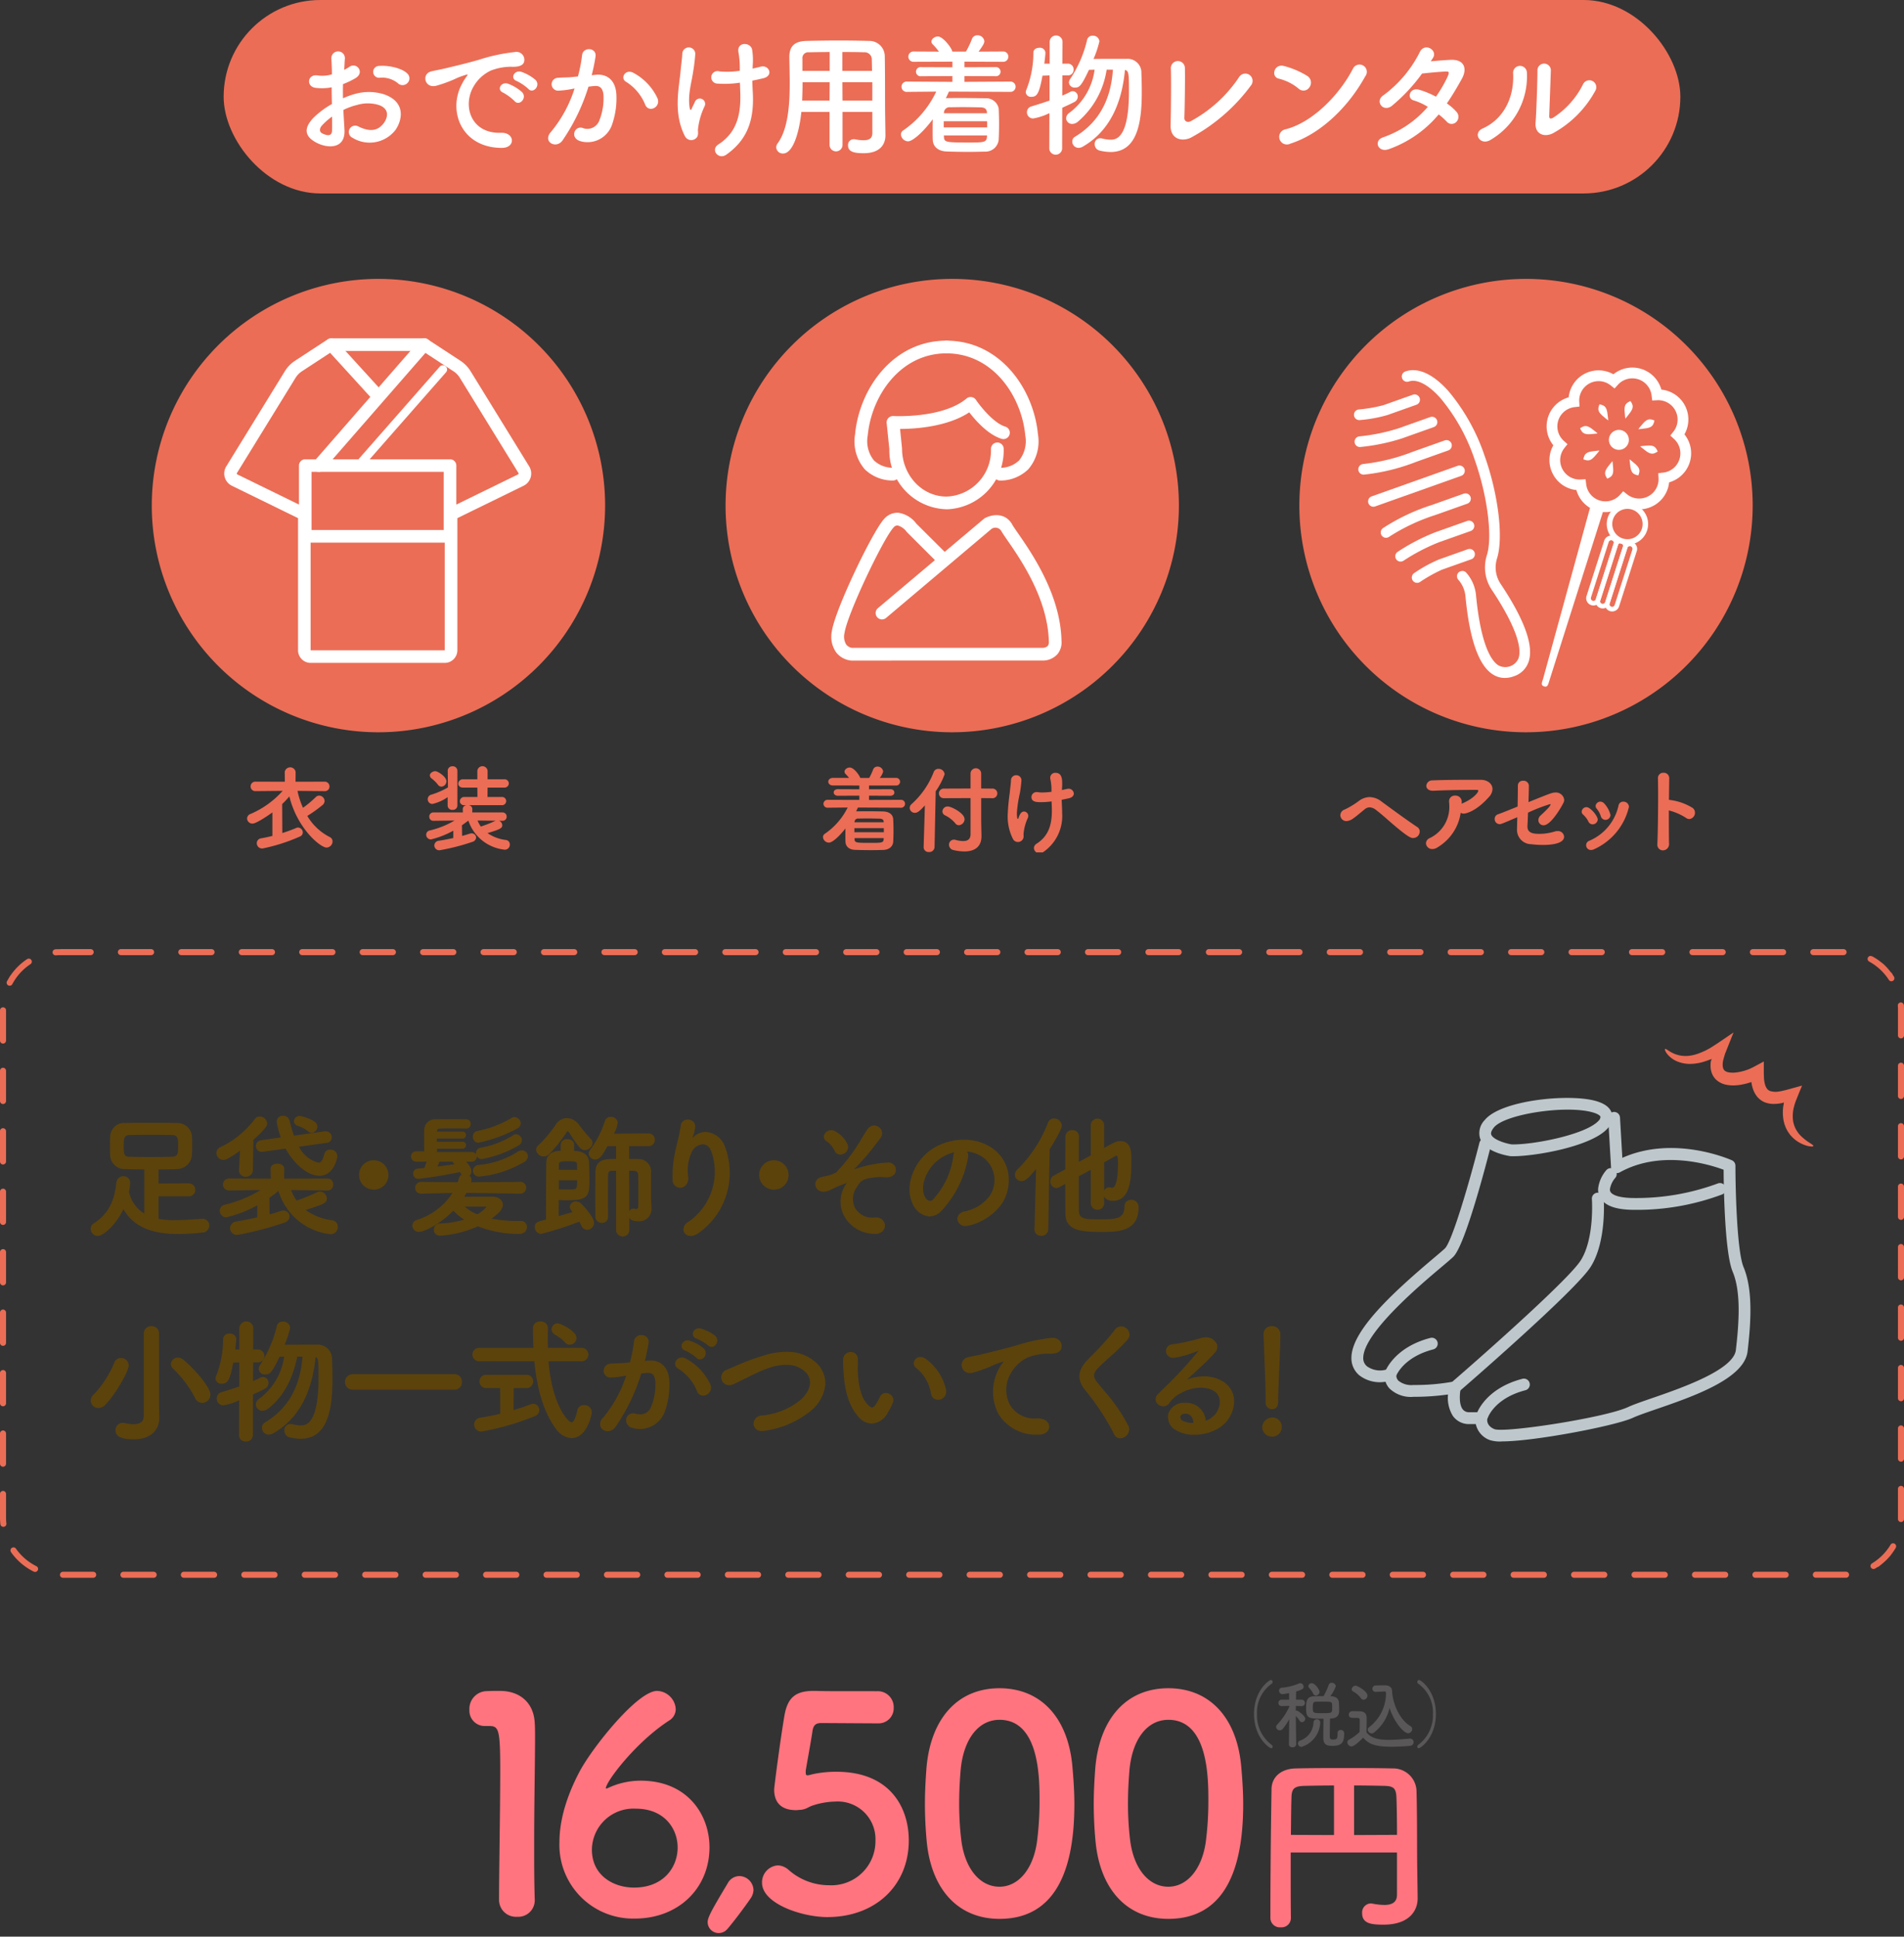
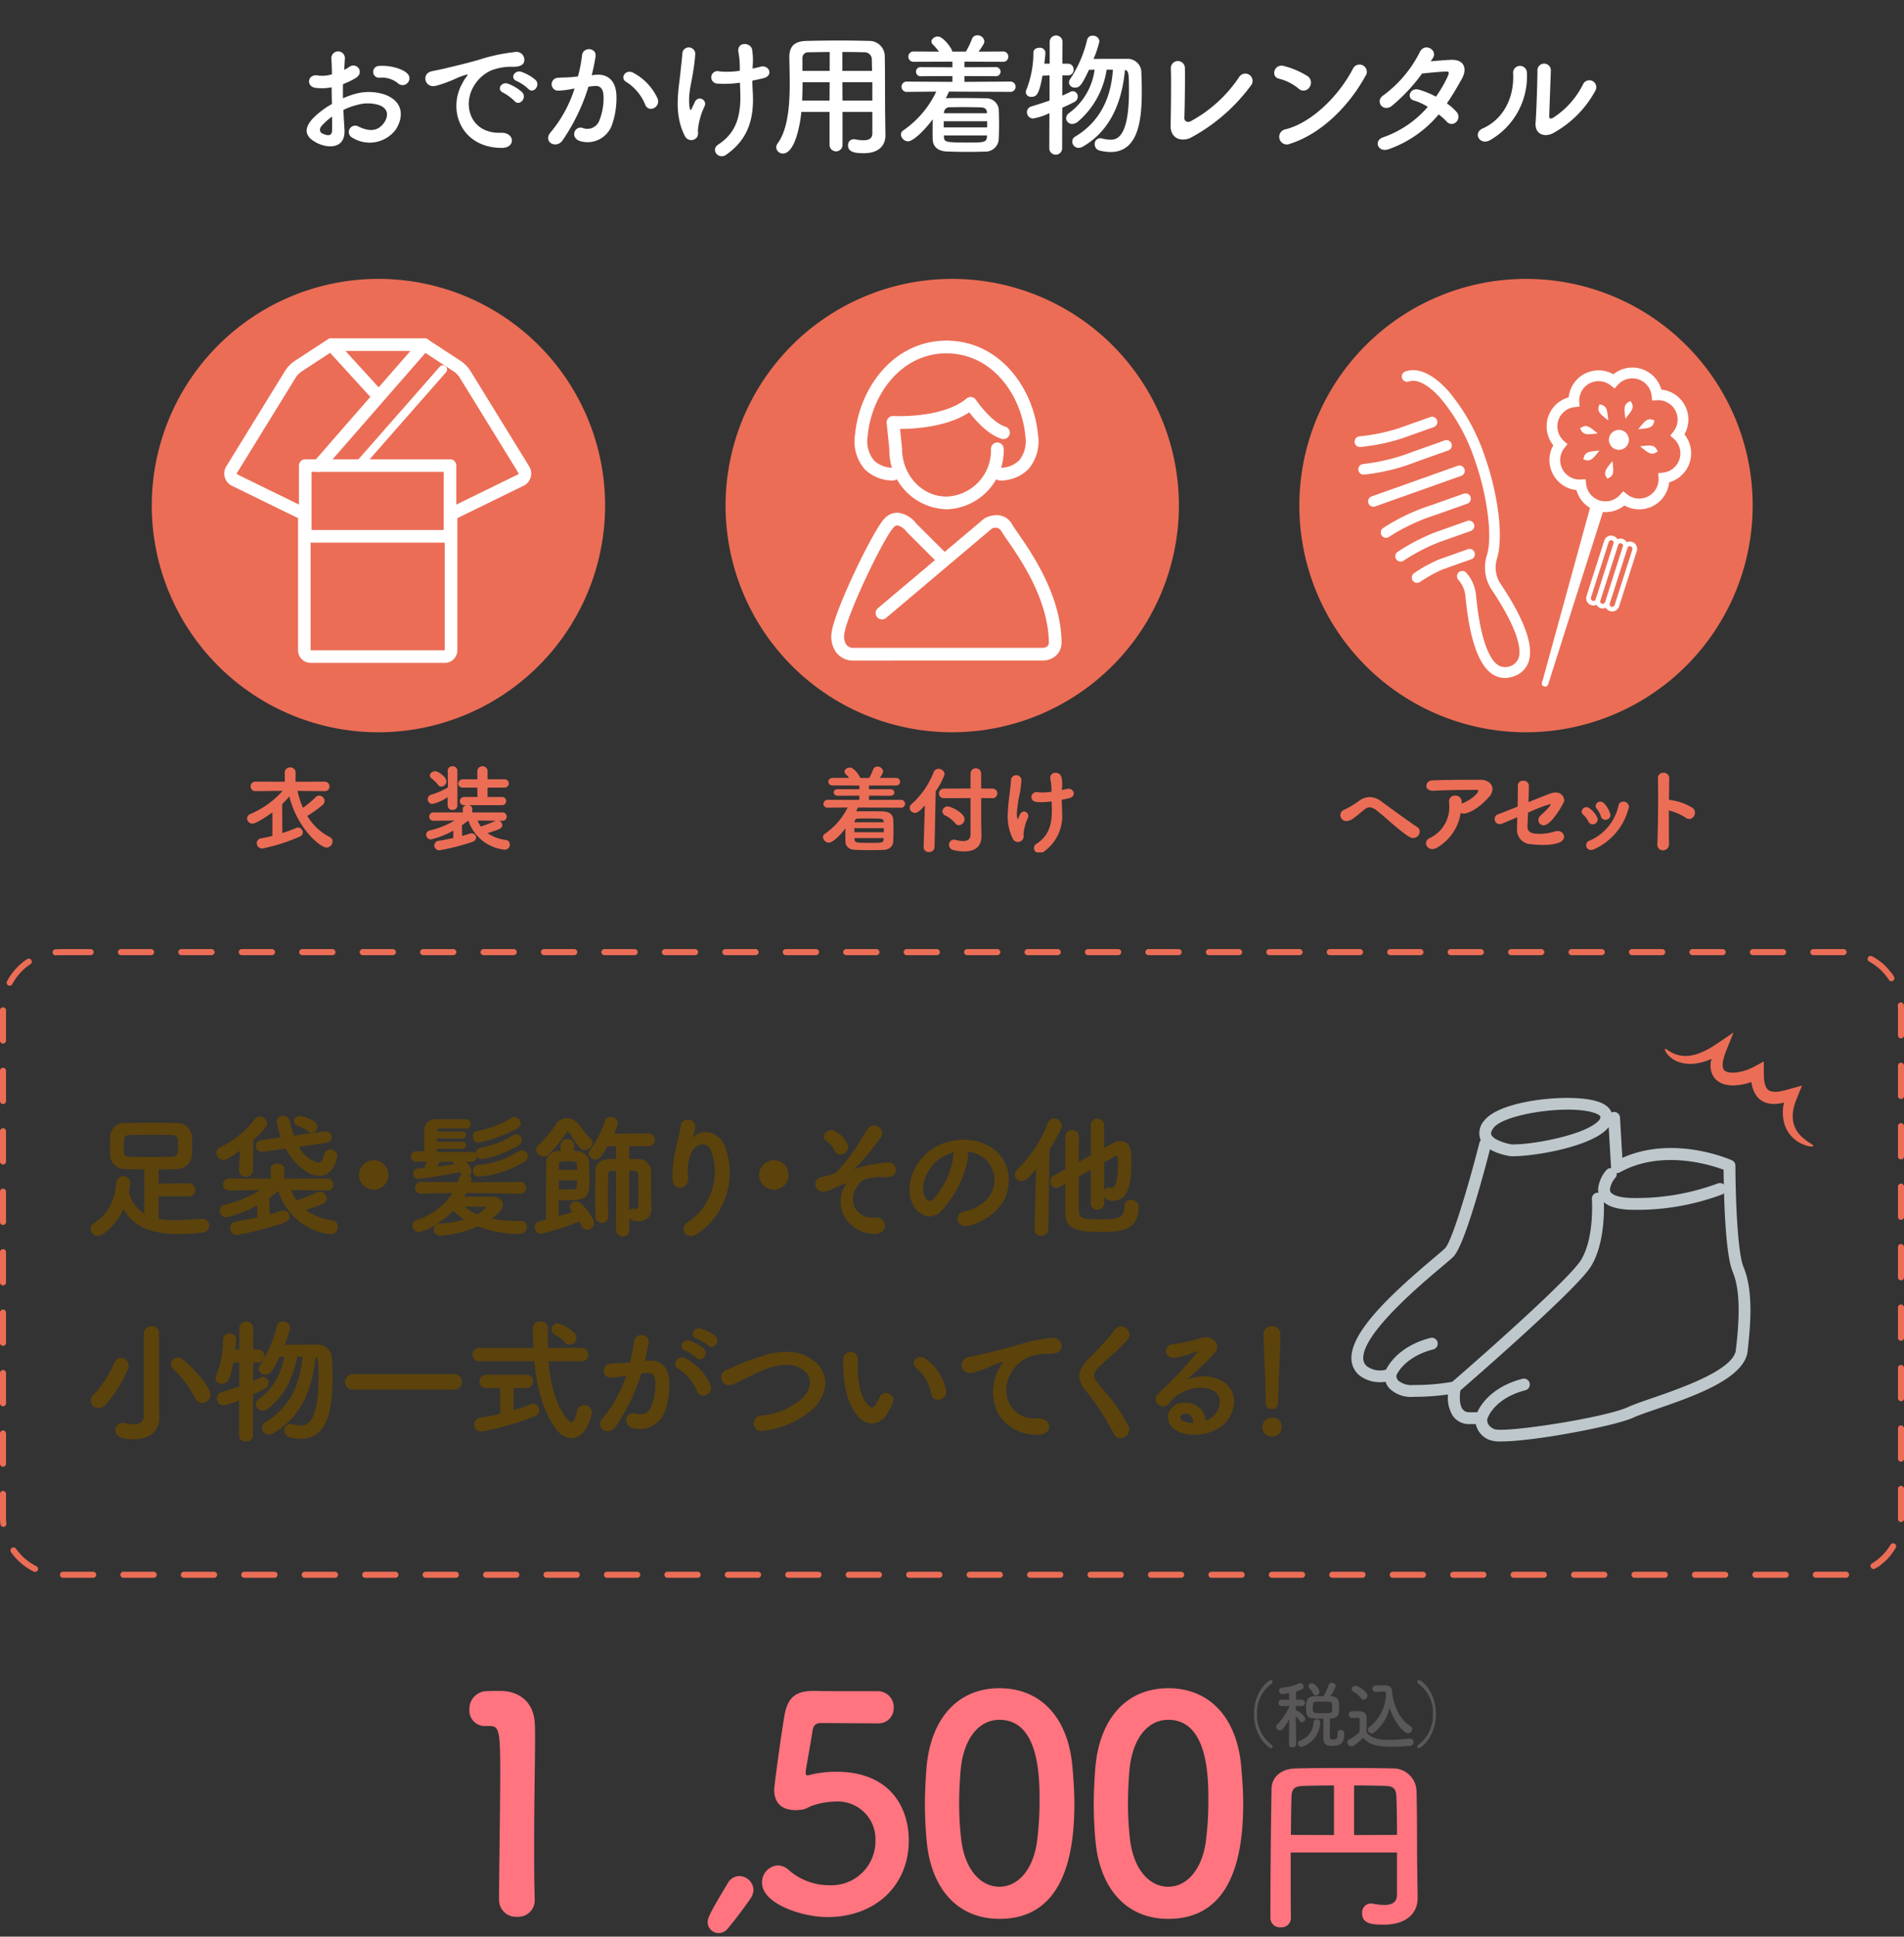
<svg xmlns="http://www.w3.org/2000/svg" width="315" height="320.362" viewBox="0 0 315 320.362">
  <rect x="0" y="0" width="315" height="320.362" fill="#333333" stroke="none" />
  <defs>
    <clipPath id="a">
      <rect width="213.354" height="20.005" fill="none" />
    </clipPath>
    <clipPath id="b">
      <rect width="285" height="95" fill="none" />
    </clipPath>
    <clipPath id="c">
      <rect width="161" height="42.875" fill="none" />
    </clipPath>
  </defs>
  <g transform="translate(-30 -3341.513)">
    <g transform="translate(-668 1864.513)">
-       <rect width="241" height="32" rx="16" transform="translate(735 1477)" fill="#eb6d56" />
      <g transform="translate(748.734 1482.841)">
        <g clip-path="url(#a)">
          <path d="M6.258,16.31c.177,3.162-2.654,3.118-4.467,2.233-2.632-1.283-1.9-2.853-.73-4.135a14.232,14.232,0,0,1,3.118-2.344c-.021-.929-.044-1.88-.044-2.765a8.29,8.29,0,0,1-2.654.089c-1.637-.2-1.37-2.411.465-2.034a5.528,5.528,0,0,0,2.232-.2c0-1.039-.044-1.747-.088-2.587a1.12,1.12,0,1,1,2.234-.022c-.044.486-.067,1.194-.111,1.858A6.63,6.63,0,0,0,7.1,5.894c1.195-.8,2.543.951.995,1.88a12.841,12.841,0,0,1-2.079.995c-.022.686-.022,1.5,0,2.344a13.637,13.637,0,0,1,1.858-.685,8.48,8.48,0,0,1,4.909.022c3.649,1.26,3.052,4.246,1.924,5.883a5.4,5.4,0,0,1-7.1,1.327,1.055,1.055,0,1,1,.951-1.88c1.725.84,3.14.863,4.2-.553.53-.707,1.149-2.278-.775-2.986A6.179,6.179,0,0,0,8.4,12.2a11.2,11.2,0,0,0-2.322.84c.044,1.172.132,2.322.177,3.273M2.543,15.6c-.464.509-.464,1.084.044,1.327.951.465,1.591.4,1.614-.464.022-.6.022-1.416,0-2.322A10.862,10.862,0,0,0,2.543,15.6M15.082,8.614a4.135,4.135,0,0,0-2.92-.907.982.982,0,1,1-.11-1.946c1.592-.133,3.8.42,4.6,1.26a1.075,1.075,0,0,1,.022,1.57,1.116,1.116,0,0,1-1.592.022" transform="translate(0 -0.696)" fill="#fff" />
          <path d="M30.859,8.752a7.66,7.66,0,0,1,.707-1.15c.353-.464.244-.442-.177-.31-1.659.532-1.283.532-2.787,1.106a20.918,20.918,0,0,1-1.99.664c-1.946.531-2.544-2.013-.774-2.388.464-.111,1.747-.354,2.454-.531,1.084-.265,3.03-.707,5.285-1.349a29.548,29.548,0,0,1,6.016-1.3,1.3,1.3,0,0,1,1.5,1.7c-.132.375-.619.818-2.167.73a9.366,9.366,0,0,0-3.272.619,6.439,6.439,0,0,0-2.853,2.588c-1.946,3.25-.465,7.895,4.488,7.717,2.322-.088,2.477,2.521.133,2.5-6.679-.022-8.979-6.148-6.568-10.593m6.811,1.46c-1.172-.509-.288-1.88.8-1.482a7.215,7.215,0,0,1,2.322,1.393c.907.973-.464,2.388-1.238,1.481a8.483,8.483,0,0,0-1.88-1.393M39.9,8.288c-1.195-.464-.332-1.88.752-1.526A7.339,7.339,0,0,1,43,8.089c.929.928-.375,2.388-1.172,1.5a7.738,7.738,0,0,0-1.923-1.3" transform="translate(-5.151 -0.724)" fill="#fff" />
          <path d="M58.366,7.124c1.858-.155,3.272.928,3.362,3.406a13.18,13.18,0,0,1-.753,4.931,4.287,4.287,0,0,1-5.2,2.654c-1.746-.509-1.039-2.543.31-2.212a2.114,2.114,0,0,0,2.81-1.194,9.872,9.872,0,0,0,.707-3.825c0-1.35-.465-1.991-1.482-1.9-.332.023-.663.067-1.017.111a32.566,32.566,0,0,1-4.29,8.89c-1.062,1.5-3.361.222-1.923-1.393A21.347,21.347,0,0,0,54.806,9.4l-.265.044a15.038,15.038,0,0,1-2.389.31,1.063,1.063,0,1,1-.066-2.123c.685-.067,1.37-.044,2.167-.111l1.107-.111A23.653,23.653,0,0,0,56.044,3.9c.154-1.438,2.411-1.3,2.234.177a29.422,29.422,0,0,1-.642,3.119ZM66.5,12.1a7.941,7.941,0,0,0-3.162-3.8c-1.084-.6-.111-2.255,1.26-1.459a9.161,9.161,0,0,1,3.936,4.2C69.092,12.5,67.1,13.471,66.5,12.1" transform="translate(-10.481 -0.599)" fill="#fff" />
          <path d="M78.693,17.074c-1.991-3.826-.974-8.028-.73-10.747.111-1.261.244-1.969.288-2.92a1.073,1.073,0,0,1,2.145.044,28.824,28.824,0,0,1-.354,2.964c-.265,1.858-.907,3.76-.575,5.949.067.375.2.531.376.066.11-.265.354-.707.465-.973a.881.881,0,1,1,1.637.641,11.641,11.641,0,0,0-1.106,3.871c-.022.243.132.884-.177,1.283a1.167,1.167,0,0,1-1.968-.177M89.882,5.884c.486-.111.929-.2,1.3-.31,1.416-.4,2.278,1.526.4,1.924-.574.133-1.149.265-1.746.376,0,.641.044,1.3.088,2.19.2,4.423-.951,7.629-4.4,10.061-1.282.907-2.675-.818-1.3-1.7,2.831-1.836,3.715-4.534,3.627-8.315-.023-.685-.044-1.3-.067-1.9a16.447,16.447,0,0,1-3.715.155,1.036,1.036,0,1,1,.354-2.013,13.456,13.456,0,0,0,3.339-.11V5.663a14.053,14.053,0,0,0-.243-2.609c-.177-1.637,2.013-1.548,2.278-.332A10.744,10.744,0,0,1,89.9,5.353Z" transform="translate(-16.104 -0.377)" fill="#fff" />
          <path d="M113.965,12.9h-4.931v5.484a1.073,1.073,0,0,1-2.145,0V12.9h-4.666c-.288,2.919-1.26,6.878-3.029,6.878a1.084,1.084,0,0,1-1.128-1.017,1.121,1.121,0,0,1,.221-.642c1.725-2.322,2.013-6.369,2.013-9.951,0-1.57-.045-3.029-.067-4.246V3.853c0-1.835.863-2.653,2.876-2.7,1.9-.044,3.649-.067,5.418-.067,1.548,0,3.118.022,4.865.067a2.556,2.556,0,0,1,2.632,2.454c.066,3.251.022,7.652.066,10.084l.044,3.03v.044c0,1.548-.928,2.963-3.6,2.963-1.46,0-2.588-.177-2.588-1.3a.946.946,0,0,1,.951-1.017.832.832,0,0,1,.222.022,7.165,7.165,0,0,0,1.393.155c1.128,0,1.459-.465,1.459-1.217ZM106.91,7.989h-4.489c0,.973-.022,2.012-.067,3.03h4.534Zm0-5c-1.128,0-2.278.023-3.45.045A.961.961,0,0,0,102.4,4.118V6.109h4.511Zm7.011,3.119c-.022-.641-.022-1.26-.045-1.791a1.184,1.184,0,0,0-1.282-1.283c-1.195-.045-2.388-.045-3.583-.045V6.109Zm.044,1.88h-4.953l.022,3.03h4.931Z" transform="translate(-20.38 -0.226)" fill="#fff" />
          <path d="M132.054,9.31c-.154.354-.331.73-.509,1.084h.089c.73-.022,1.548-.022,2.366-.022,1.349,0,2.764.022,4.091.044a2.1,2.1,0,0,1,2.19,1.681c.044.862.066,1.747.066,2.632s-.021,1.747-.066,2.587a2.195,2.195,0,0,1-2.3,1.924c-.84.021-1.748.044-2.654.044-1.261,0-2.521-.022-3.627-.066-1.481-.044-2.277-.84-2.322-1.9-.022-.487-.022-.951-.022-1.438,0-.663,0-1.349.022-1.99-1.681,2.233-3.361,3.649-4.092,3.649a1.22,1.22,0,0,1-1.172-1.128.8.8,0,0,1,.421-.707,16.152,16.152,0,0,0,5.418-6.391l-4.777.044a.857.857,0,1,1,0-1.7l7.453.044V6.745l-5.152.022a.759.759,0,1,1,0-1.5l5.152.022V4.357l-6.325.022a.857.857,0,1,1,0-1.7L130.4,2.7A10.847,10.847,0,0,0,129.378,1.5a.648.648,0,0,1-.221-.463c0-.443.553-.841,1.062-.841.885,0,2.388,2.035,2.388,2.5h2.256a13.731,13.731,0,0,0,.995-2.079A.928.928,0,0,1,136.764,0a1.116,1.116,0,0,1,1.149.974c0,.31-.154.619-.95,1.725l4.024-.022a.829.829,0,0,1,.885.863.824.824,0,0,1-.885.84l-6.369-.022v.928l5.131-.022a.755.755,0,1,1,0,1.5l-5.131-.022V7.7l7.541-.044a.853.853,0,1,1,0,1.7Zm6.325,4.91h-7.187v1.017h7.187Zm-.022,2.344h-7.143l.022.265c.022.841.332.907,4.025.907,2.411,0,3.03,0,3.074-.907Zm-.022-3.826c-.022-.509-.331-.8-1.017-.818-.951-.022-2.056-.044-3.074-.044-.73,0-1.438.022-2.012.022a.913.913,0,0,0-1,.84v.154h7.1Z" transform="translate(-25.794 0)" fill="#fff" />
          <path d="M154.094,12.877a9.754,9.754,0,0,1-2.676.884,1.01,1.01,0,0,1-1.039-1.039.968.968,0,0,1,.73-.951c1.084-.332,2.079-.642,3.007-.973V6.64l-1.172.044c-.552,3.074-.951,3.494-1.835,3.494a.836.836,0,0,1-.929-.752,1.189,1.189,0,0,1,.111-.442,16.5,16.5,0,0,0,1.15-6.1c0-.553.486-.818.995-.818a.89.89,0,0,1,.995.818c0,.4-.177,1.748-.177,1.813h.884V1.024a1.064,1.064,0,0,1,2.123,0l-.022,3.67h.886a.94.94,0,0,1,.973.974.934.934,0,0,1-.951.973h-.907l-.021,3.34c.486-.2.951-.421,1.371-.642a.837.837,0,0,1,.376-.089.867.867,0,0,1,.818.907,1.009,1.009,0,0,1-.619.906c-.574.31-1.238.6-1.946.929l-.022,6.811a1.068,1.068,0,0,1-2.123,0Zm9.465-7.187a14.038,14.038,0,0,1-4.777,8.624,1.525,1.525,0,0,1-.907.354.985.985,0,0,1-1.017-.928,1.146,1.146,0,0,1,.531-.907,10.6,10.6,0,0,0,4.18-7.143l-.929.022c-1.261,2.676-1.592,2.941-2.3,2.941a.93.93,0,0,1-1.017-.84,1.048,1.048,0,0,1,.221-.6A19.733,19.733,0,0,0,160.33.758a.88.88,0,0,1,.929-.685A1.036,1.036,0,0,1,162.365,1a16.7,16.7,0,0,1-.974,2.919c1.039-.022,2.588-.022,3.937-.022h1.547a2.275,2.275,0,0,1,2.433,2.388c.044.906.067,1.99.067,3.14,0,4.887-.687,9.885-5.175,9.885a7.858,7.858,0,0,1-1.813-.243,1.057,1.057,0,0,1-.8-1.062.916.916,0,0,1,.929-.973,1.742,1.742,0,0,1,.31.044,6.257,6.257,0,0,0,1.327.2c.928,0,3.1-.11,3.1-8.006,0-3.051-.044-3.383-.663-3.538-.376,4.091-1.748,9.664-6.944,12.672a1.453,1.453,0,0,1-.73.221,1.042,1.042,0,0,1-1.04-1.062.877.877,0,0,1,.443-.774c4.931-2.964,6.037-7.629,6.28-11.1Z" transform="translate(-31.211 -0.005)" fill="#fff" />
          <path d="M183.811,18.037c-1.481.73-3.45.288-3.383-2.056.067-2.521.111-7.895.044-9.376a1.162,1.162,0,1,1,2.322-.044c.044,1.569-.021,6.524-.089,8.2-.021.619.554.841,1.084.553a22.442,22.442,0,0,0,7.984-7.3A1.2,1.2,0,1,1,193.807,9.3a30,30,0,0,1-10,8.735" transform="translate(-37.497 -1.119)" fill="#fff" />
          <path d="M206.081,10.073a8.161,8.161,0,0,0-3.273-1.637c-1.327-.31-.773-2.543.907-2.079a14.043,14.043,0,0,1,3.893,1.68,1.307,1.307,0,0,1,.287,1.835,1.171,1.171,0,0,1-1.813.2m-1.371,9.133a1.265,1.265,0,1,1-.752-2.388c4.446-1.127,8.913-5.705,11.145-10.04a1.206,1.206,0,1,1,2.014,1.3c-2.743,4.976-7.32,9.509-12.407,11.124" transform="translate(-41.995 -1.271)" fill="#fff" />
          <path d="M225.534,19.344c-1.77.685-2.632-1.393-.951-1.946a17.211,17.211,0,0,0,7.386-5.042,9.712,9.712,0,0,0-2.322-1.062c-1.238-.331-.663-2.211.885-1.769a14.6,14.6,0,0,1,2.787,1.15,21.8,21.8,0,0,0,1.857-3.162c.42-.907.332-1.017-.243-.995-.885.021-3.162.243-3.914.331a28.787,28.787,0,0,1-5.064,5.4c-1.482,1.017-2.787-.907-1.283-1.835a20.081,20.081,0,0,0,5.9-6.966c.774-1.88,3.051-.509,2.277.774q-.166.266-.4.6c1.084-.089,2.3-.2,3.362-.243,2.277-.067,2.675,1.526,1.813,3.1-.818,1.482-1.637,2.853-2.5,4.113a8.375,8.375,0,0,1,1.591,1.393,1.2,1.2,0,0,1-.044,1.681,1.062,1.062,0,0,1-1.57-.067,12.568,12.568,0,0,0-1.327-1.194,19.024,19.024,0,0,1-8.248,5.75" transform="translate(-46.486 -0.523)" fill="#fff" />
          <path d="M245.389,16.642c3.273-1.459,5.242-4.866,5.042-9.089a1.143,1.143,0,1,1,2.278-.177,12.177,12.177,0,0,1-6.082,11.189c-1.7.951-2.919-1.172-1.239-1.924m11.611.8c-1.438.707-3.008.133-2.853-1.769.154-1.99.309-7.254.309-8.559a1.11,1.11,0,1,1,2.212,0c-.022.863-.243,6.7-.266,7.453-.021.486.244.531.664.288A13.956,13.956,0,0,0,262,9.322a1.15,1.15,0,1,1,2.012,1.106,17.53,17.53,0,0,1-7.01,7.01" transform="translate(-50.831 -1.228)" fill="#fff" />
        </g>
      </g>
    </g>
    <g transform="translate(0 808.513)">
      <g transform="translate(0 -596)">
        <path d="M20,0h5a.5.5,0,0,1,0,1H20a.5.5,0,0,1,0-1ZM30,0h5a.5.5,0,0,1,0,1H30a.5.5,0,0,1,0-1ZM40,0h5a.5.5,0,0,1,0,1H40a.5.5,0,0,1,0-1ZM50,0h5a.5.5,0,0,1,0,1H50a.5.5,0,0,1,0-1ZM60,0h5a.5.5,0,0,1,0,1H60a.5.5,0,0,1,0-1ZM70,0h5a.5.5,0,0,1,0,1H70a.5.5,0,0,1,0-1ZM80,0h5a.5.5,0,0,1,0,1H80a.5.5,0,0,1,0-1ZM90,0h5a.5.5,0,0,1,0,1H90a.5.5,0,0,1,0-1Zm10,0h5a.5.5,0,0,1,0,1h-5a.5.5,0,0,1,0-1Zm10,0h5a.5.5,0,0,1,0,1h-5a.5.5,0,0,1,0-1Zm10,0h5a.5.5,0,0,1,0,1h-5a.5.5,0,0,1,0-1Zm10,0h5a.5.5,0,0,1,0,1h-5a.5.5,0,0,1,0-1Zm10,0h5a.5.5,0,0,1,0,1h-5a.5.5,0,0,1,0-1Zm10,0h5a.5.5,0,0,1,0,1h-5a.5.5,0,0,1,0-1Zm10,0h5a.5.5,0,0,1,0,1h-5a.5.5,0,0,1,0-1Zm10,0h5a.5.5,0,0,1,0,1h-5a.5.5,0,0,1,0-1Zm10,0h5a.5.5,0,0,1,0,1h-5a.5.5,0,0,1,0-1Zm10,0h5a.5.5,0,0,1,0,1h-5a.5.5,0,0,1,0-1Zm10,0h5a.5.5,0,0,1,0,1h-5a.5.5,0,0,1,0-1Zm10,0h5a.5.5,0,0,1,0,1h-5a.5.5,0,0,1,0-1Zm10,0h5a.5.5,0,0,1,0,1h-5a.5.5,0,0,1,0-1Zm10,0h5a.5.5,0,0,1,0,1h-5a.5.5,0,0,1,0-1Zm10,0h5a.5.5,0,0,1,0,1h-5a.5.5,0,0,1,0-1Zm10,0h5a.5.5,0,0,1,0,1h-5a.5.5,0,0,1,0-1Zm10,0h5a.5.5,0,0,1,0,1h-5a.5.5,0,0,1,0-1Zm10,0h5a.5.5,0,0,1,0,1h-5a.5.5,0,0,1,0-1Zm10,0h5a.5.5,0,0,1,0,1h-5a.5.5,0,0,1,0-1Zm10,0h5a.5.5,0,0,1,0,1h-5a.5.5,0,0,1,0-1Zm10,0h5a.5.5,0,0,1,0,1h-5a.5.5,0,0,1,0-1Zm9.555,1.161a.5.5,0,0,1,.239.061l.01.005,0,0,.01.005,0,0,.01.006h0l.023.013h0l.011.006,0,0,.01.006,0,0,.035.02,0,0,.011.006h0l.036.02h0l.011.006,0,0,.05.029h0l.012.007h0l.037.022h0l.012.007h0l.05.03h0l.05.03h0l.051.031h0l.013.008h0l.1.064h0l.012.008h0l.05.032h0l.05.032h0l.049.032h0l.049.033h0l.012.008h0l.037.025h0l.012.008h0l.049.034h0l.061.043h0l.048.034h0l.048.035h0l.048.035h0l.011.008h0l.035.026h0l.011.008h0l.011.008h0l.035.026,0,0,.01.008,0,0,.033.025,0,0,.01.008,0,0,.032.025h0l.01.008,0,0,.01.008h0l.022.017h0l.009.007,0,0,.009.007,0,0,.03.024,0,0,.009.007,0,0,.009.007h0l.02.016,0,0,.008.007,0,0,.009.007,0,0,.016.013,0,0,.008.007.005,0,.008.007,0,0,.015.012.005,0,.007.006.006.005.007.006.006.005.007.006.006.005.012.01.006,0,.007.006.006.005.007.006.007.006.01.008.008.007.007.006.007.006.007.006.007.006.006.005.012.01.006.005.007.006.006.006.007.006.006,0,.011.01.007.006.008.007.006.005.007.006.006.005.009.008.007.006.01.009.006,0,.008.007.005,0,.009.008,0,0,.013.011,0,0,.009.008.005,0,.009.008,0,0,.013.011,0,0,.01.009,0,0,.009.008,0,0,.012.011h0l.013.012,0,0,.009.008,0,0,.01.009,0,0,.013.012,0,0,.01.009,0,0,.009.009,0,0,.013.012,0,0,.011.011,0,0,.01.009,0,0,.026.025,0,0,.011.011,0,0,.012.011h0l.013.013,0,0,.011.011,0,0,.011.011,0,0,.026.026,0,0,.011.011,0,0,.026.026,0,0,.012.012,0,0,.04.04,0,0,.04.04h0l.012.012h0l.027.027h0l.012.013h0l.04.041h0l.039.041h0l.012.013h0l.026.028h0l.013.014h0l.039.042h0l.052.057h0l.039.043h0l.038.043h0l.038.043h0l.012.014h0l.025.029h0l.012.014h0l.037.044h0l.037.044h0l.012.014h0l.037.044h0l.036.044h0l.011.014h0l.024.03h0l.011.014h0l.024.029h0l.01.013,0,0,.023.03h0l.011.014,0,0,.01.013v0l.023.029,0,0,.009.012,0,0,.022.029,0,0,.009.012,0,0,.009.012,0,0,.011.015v0l.009.012,0,0L313,4l0,0,.011.014h0l.01.013,0,0,.008.01,0,0,.009.012,0,0,.01.014,0,.006.006.009,0,.006.007.009,0,0,.01.014,0,.006.006.009,0,.007.006.008,0,.006.008.01.006.009.006.008,0,.007.005.007,0,.007.006.008.007.009.007.009.005.008,0,.006.005.008,0,.006.02.029,0,.006.006.008,0,.006.006.009v0l.014.021,0,0,.007.01,0,0,.007.01,0,0,.023.033,0,0,.007.01v0l.024.036h0l.008.012h0l.082.126a.5.5,0,0,1-.842.539,9.064,9.064,0,0,0-3.26-3.037.5.5,0,0,1,.241-.939Zm4.922,7.665a.5.5,0,0,1,.5.461q.02.29.024.584h0c0,.01,0,.021,0,.031v0s0,.009,0,.014h0v.015s0,0,0,0,0,.009,0,.013v0c0,.005,0,.01,0,.015v0s0,.009,0,.013,0,0,0,0v4.3a.5.5,0,0,1-1,0V10c0-.213-.008-.428-.022-.639a.5.5,0,0,1,.464-.534Zm.023,9.965a.5.5,0,0,1,.5.5v5a.5.5,0,0,1-1,0v-5A.5.5,0,0,1,314.5,18.79Zm0,10a.5.5,0,0,1,.5.5v5a.5.5,0,0,1-1,0v-5A.5.5,0,0,1,314.5,28.79Zm0,10a.5.5,0,0,1,.5.5v5a.5.5,0,0,1-1,0v-5A.5.5,0,0,1,314.5,38.79Zm0,10a.5.5,0,0,1,.5.5v5a.5.5,0,0,1-1,0v-5A.5.5,0,0,1,314.5,48.79Zm0,10a.5.5,0,0,1,.5.5v5a.5.5,0,0,1-1,0v-5A.5.5,0,0,1,314.5,58.79Zm0,10a.5.5,0,0,1,.5.5v5a.5.5,0,0,1-1,0v-5A.5.5,0,0,1,314.5,68.79Zm0,10a.5.5,0,0,1,.5.5v5a.5.5,0,0,1-1,0v-5A.5.5,0,0,1,314.5,78.79Zm0,10a.5.5,0,0,1,.5.5v4.727s0,0,0,.007,0,.007,0,.01,0,.006,0,.009,0,.005,0,.008,0,.006,0,.01,0,0,0,.007v.011s0,0,0,.005,0,.008,0,.012,0,0,0,0c0,.065,0,.129,0,.194a.5.5,0,0,1-1-.031c0-.087,0-.175,0-.262V89.29A.5.5,0,0,1,314.5,88.79Zm-1.3,9.5a.5.5,0,0,1,.433.749,10.017,10.017,0,0,1-.623.939v0l-.034.046,0,0-.008.01h0l-.025.033,0,0-.008.01,0,0-.024.031,0,0-.007.009,0,0-.007.009,0,0-.011.014-.005.007-.006.007,0,.006-.006.007-.005.007-.008.01-.007.009-.005.007-.006.007-.005.007-.006.008,0,.006-.01.013,0,0-.007.009,0,.006-.007.008,0,.005-.01.013,0,0-.01.012,0,0-.008.009,0,0-.01.012h0l-.012.014,0,0-.009.011,0,0-.01.012,0,0-.012.014h0l-.01.012,0,0-.01.011,0,0-.024.028,0,0-.01.012,0,0-.025.029h0l-.011.013,0,0-.012.014h0l-.025.029v0l-.012.013h0l-.026.029h0l-.013.014h0l-.039.043h0a10.061,10.061,0,0,1-1.281,1.2h0l-.046.036h0l-.015.012h0l-.031.023h0l-.014.011h0l-.031.023h0L311,102l0,0-.045.034,0,0-.012.009,0,0-.03.022,0,0-.012.009,0,0-.013.01h0l-.015.011,0,0-.012.008,0,0-.012.008,0,0-.014.01,0,0-.011.008,0,0-.011.008,0,0-.014.01h0l-.014.01-.005,0-.01.007-.005,0-.01.007,0,0-.014.009-.006,0-.009.006-.007,0-.008.006-.006,0-.013.009-.006,0-.009.006-.006,0-.008.006-.007,0-.01.007-.009.006-.01.006-.007,0-.007,0-.008.005-.006,0-.017.011,0,0-.009.006-.005,0-.009.006-.005,0-.032.021,0,0-.01.007,0,0-.047.031,0,0-.011.007h0l-.037.024h0q-.1.066-.208.129a.5.5,0,0,1-.515-.857,9.066,9.066,0,0,0,3.13-3.171A.5.5,0,0,1,313.2,98.294Zm-7.8,4.7a.5.5,0,0,1,.025,1l-.117,0h-.058l-.131,0h-4.7a.5.5,0,0,1,0-1H305c.126,0,.253,0,.378-.008ZM290.42,103h5a.5.5,0,0,1,0,1h-5a.5.5,0,0,1,0-1Zm-10,0h5a.5.5,0,0,1,0,1h-5a.5.5,0,0,1,0-1Zm-10,0h5a.5.5,0,0,1,0,1h-5a.5.5,0,0,1,0-1Zm-10,0h5a.5.5,0,0,1,0,1h-5a.5.5,0,0,1,0-1Zm-10,0h5a.5.5,0,1,1,0,1h-5a.5.5,0,0,1,0-1Zm-10,0h5a.5.5,0,1,1,0,1h-5a.5.5,0,0,1,0-1Zm-10,0h5a.5.5,0,1,1,0,1h-5a.5.5,0,0,1,0-1Zm-10,0h5a.5.5,0,1,1,0,1h-5a.5.5,0,0,1,0-1Zm-10,0h5a.5.5,0,1,1,0,1h-5a.5.5,0,0,1,0-1Zm-10,0h5a.5.5,0,1,1,0,1h-5a.5.5,0,0,1,0-1Zm-10,0h5a.5.5,0,1,1,0,1h-5a.5.5,0,0,1,0-1Zm-10,0h5a.5.5,0,1,1,0,1h-5a.5.5,0,0,1,0-1Zm-10,0h5a.5.5,0,1,1,0,1h-5a.5.5,0,0,1,0-1Zm-10,0h5a.5.5,0,1,1,0,1h-5a.5.5,0,0,1,0-1Zm-10,0h5a.5.5,0,1,1,0,1h-5a.5.5,0,0,1,0-1Zm-10,0h5a.5.5,0,0,1,0,1h-5a.5.5,0,0,1,0-1Zm-10,0h5a.5.5,0,0,1,0,1h-5a.5.5,0,0,1,0-1Zm-10,0h5a.5.5,0,0,1,0,1h-5a.5.5,0,0,1,0-1Zm-10,0h5a.5.5,0,0,1,0,1h-5a.5.5,0,0,1,0-1Zm-10,0h5a.5.5,0,0,1,0,1h-5a.5.5,0,0,1,0-1Zm-10,0h5a.5.5,0,0,1,0,1h-5a.5.5,0,0,1,0-1Zm-10,0h5a.5.5,0,0,1,0,1h-5a.5.5,0,0,1,0-1Zm-10,0h5a.5.5,0,0,1,0,1h-5a.5.5,0,0,1,0-1Zm-10,0h5a.5.5,0,0,1,0,1h-5a.5.5,0,0,1,0-1Zm-10,0h5a.5.5,0,1,1,0,1h-5a.5.5,0,0,1,0-1Zm-10,0h5a.5.5,0,1,1,0,1h-5a.5.5,0,0,1,0-1Zm-10,0h5a.5.5,0,1,1,0,1h-5a.5.5,0,0,1,0-1Zm-10,0h5a.5.5,0,1,1,0,1h-5a.5.5,0,0,1,0-1Zm-10,0h5a.5.5,0,1,1,0,1h-5a.5.5,0,0,1,0-1ZM2.228,98.965a.5.5,0,0,1,.409.212,9.06,9.06,0,0,0,3.384,2.9.5.5,0,1,1-.443.9,10.044,10.044,0,0,1-3.758-3.219.5.5,0,0,1,.408-.788ZM.5,89.629a.5.5,0,0,1,.5.5V94a9.15,9.15,0,0,0,.057,1.016.5.5,0,1,1-.994.112Q.016,94.711,0,94.286v-.035s0,0,0,0V94.2H0q0-.018,0-.035H0v-.017s0,0,0,0,0-.008,0-.013,0,0,0-.005V94.11s0,0,0-.006v-.011s0,0,0-.007v-.01s0,0,0-.007,0-.007,0-.01,0,0,0-.007,0-.007,0-.01,0,0,0-.007,0-.007,0-.011,0,0,0-.006V90.129A.5.5,0,0,1,.5,89.629Zm0-10a.5.5,0,0,1,.5.5v5a.5.5,0,0,1-1,0v-5A.5.5,0,0,1,.5,79.629Zm0-10a.5.5,0,0,1,.5.5v5a.5.5,0,0,1-1,0v-5A.5.5,0,0,1,.5,69.629Zm0-10a.5.5,0,0,1,.5.5v5a.5.5,0,0,1-1,0v-5A.5.5,0,0,1,.5,59.629Zm0-10a.5.5,0,0,1,.5.5v5a.5.5,0,0,1-1,0v-5A.5.5,0,0,1,.5,49.629Zm0-10a.5.5,0,0,1,.5.5v5a.5.5,0,0,1-1,0v-5A.5.5,0,0,1,.5,39.629Zm0-10a.5.5,0,0,1,.5.5v5a.5.5,0,0,1-1,0v-5A.5.5,0,0,1,.5,29.629Zm0-10a.5.5,0,0,1,.5.5v5a.5.5,0,0,1-1,0v-5A.5.5,0,0,1,.5,19.629Zm0-10a.5.5,0,0,1,.5.5v5a.5.5,0,0,1-1,0v-5A.5.5,0,0,1,.5,9.629ZM4.763,1.572a.5.5,0,0,1,.276.917,9.064,9.064,0,0,0-2.995,3.3.5.5,0,1,1-.883-.469q.074-.139.152-.275h0l.01-.017h0l.02-.034h0l.009-.016v0l.029-.049v0l.009-.015v0l.019-.032,0,0,.008-.014,0,0,.019-.032v0l.008-.014,0,0,.008-.013v0l.009-.015,0,0,.008-.013,0,0,.007-.012,0,0L1.5,4.724h0l.009-.014,0,0,.007-.011,0,0,.008-.013,0,0,.009-.015,0,0,.006-.01,0-.006.007-.01,0,0,.009-.015,0,0,.007-.011,0-.005.006-.01,0-.006.009-.014,0,0,.007-.011,0-.006.006-.008,0-.007.006-.009,0-.007L1.65,4.5l0-.007.005-.008,0-.007.005-.008,0-.007.009-.013,0-.007.005-.008,0-.007L1.7,4.417l0-.007L1.713,4.4l.008-.011,0-.007.006-.008,0-.006.006-.008,0-.006.011-.017,0,0,.006-.009,0-.005.006-.009,0,0L1.8,4.275l0,0,.007-.01,0,0,.023-.033v0l.007-.01,0,0,.007-.01v0l.024-.034,0,0,.008-.011h0l.025-.034v0L1.924,4.1v0l.034-.047h0l.008-.011h0A10.053,10.053,0,0,1,4.491,1.653.5.5,0,0,1,4.763,1.572ZM10,0h5a.5.5,0,0,1,0,1H10c-.252,0-.506.01-.756.031a.5.5,0,0,1-.087-1Q9.336.02,9.516.011H10Z" transform="translate(30 3286)" fill="#eb6d56" />
        <g transform="translate(942.848 1404.667)">
          <g transform="translate(-897.848 1908.913)">
            <path d="M1.173,33.875A1.186,1.186,0,0,1,0,32.682a1.024,1.024,0,0,1,.5-.873c2.244-1.42,3.4-3.488,3.755-6.707A1.148,1.148,0,0,1,5.411,24a1.1,1.1,0,0,1,1.128,1.108,11.924,11.924,0,0,1-.2,1.452,5.6,5.6,0,0,0,2.532,3.618v-7.3c-1.1,0-2.161-.023-3.069-.064a2.4,2.4,0,0,1-2.58-2.36c-.023-.4-.023-.865-.023-1.307,0-.62,0-1.239.023-1.661A2.312,2.312,0,0,1,5.761,15.2c1.28-.043,2.676-.043,4.151-.043,1.455,0,2.959,0,4.416.043a2.421,2.421,0,0,1,2.428,2.091c.022.38.044.845.044,1.355,0,.62-.022,1.261-.044,1.77a2.51,2.51,0,0,1-2.539,2.405c-.96.042-1.961.063-2.978.064V25.2l4.961-.021a1.05,1.05,0,0,1,1.107,1.085A1.039,1.039,0,0,1,16.2,27.322H11.24v3.739a14.272,14.272,0,0,0,2.689.2c1.169,0,2.371-.08,3.535-.158l.962-.063a1.114,1.114,0,0,1,1.2,1.106,1.188,1.188,0,0,1-1.187,1.173,39.163,39.163,0,0,1-3.937.242c-4.577,0-7.471-1.31-9.083-4.123-1.105,2.4-3.227,4.432-4.246,4.432m9.093-16.728c-1.345,0-2.692.023-3.86.045-.811.018-.948.462-.948,1.783,0,1.607.2,1.787.97,1.807,1.036.024,2.249.045,3.485.045,1.257,0,2.514-.021,3.617-.045.865-.039.948-.538.948-1.85,0-1.16-.042-1.72-.992-1.74-1.014-.022-2.118-.045-3.22-.045" transform="translate(0 -14.008)" fill="#5c430c" />
            <path d="M26.1,33.6a1.138,1.138,0,0,1-1.217-1.106,1.15,1.15,0,0,1,1.048-1.107c1.143-.193,2.335-.431,3.454-.688V28.717a20.208,20.208,0,0,1-5.095,1.969,1.062,1.062,0,0,1-1.107-1.063,1.032,1.032,0,0,1,.841-1.015,20.093,20.093,0,0,0,5.885-2.419l-5.244.062a.986.986,0,0,1,0-1.971l6.968.022L31.592,22.7c0-.622.566-.888,1.128-.888s1.129.3,1.129.864L33.83,24.3,41,24.279a.936.936,0,0,1,.953,1,.924.924,0,0,1-.93.975l-6.046-.064a7.471,7.471,0,0,0,.916,1.738,35.485,35.485,0,0,0,3.367-1.363.974.974,0,0,1,.506-.119,1.161,1.161,0,0,1,1.128,1.106c0,.8-.539.983-3.516,1.933a9.712,9.712,0,0,0,4.432,1.707,1.04,1.04,0,0,1,.894,1.084,1.171,1.171,0,0,1-1.172,1.217,10.172,10.172,0,0,1-8.651-7.172c-.431.371-.9.73-1.492,1.152l.038,2.739c.719-.2,1.33-.385,1.821-.561a1.564,1.564,0,0,1,.45-.072,1.009,1.009,0,0,1,1.04.974,1.17,1.17,0,0,1-.9,1.036A52.091,52.091,0,0,1,26.1,33.6m1.39-9.622a1.063,1.063,0,0,1-1.129-1.084l.167-3.214c-1.962,1.4-2.4,1.518-2.768,1.518a1.142,1.142,0,0,1-1.128-1.151,1.048,1.048,0,0,1,.671-.967,15.306,15.306,0,0,0,5.66-4.629,1.024,1.024,0,0,1,.844-.433,1.249,1.249,0,0,1,1.217,1.151c0,.353-.172.8-2.281,2.717l-.081,4.964a1.115,1.115,0,0,1-1.172,1.127m12.182-.154c-2.106,0-4.4-2.252-5.59-4.494l-3.855.533H30.2a.963.963,0,0,1-.185-1.917l3.262-.468a13.821,13.821,0,0,1-.672-2.618.96.96,0,0,1,1.04-.952,1.026,1.026,0,0,1,1.061.73c.2.782.44,1.686.744,2.549l5.113-.719h.166a.976.976,0,0,1,.975,1,.9.9,0,0,1-.83.909l-4.586.641a4.965,4.965,0,0,0,3.228,2.64c.293,0,.635-.163.948-1.366a.975.975,0,0,1,.994-.8,1.131,1.131,0,0,1,1.173,1.039c0,.411-.588,3.293-2.961,3.293m-1.3-7.107a.75.75,0,0,1-.551-.226,4.789,4.789,0,0,0-1.751-.926.849.849,0,0,1-.615-.771.912.912,0,0,1,.975-.863,6.741,6.741,0,0,1,2.48.965.98.98,0,0,1,.415.781,1.039,1.039,0,0,1-.953,1.042" transform="translate(-1.823 -13.907)" fill="#5c430c" />
            <path d="M50.72,26.761a2.431,2.431,0,1,1,2.432-2.432,2.406,2.406,0,0,1-2.432,2.432" transform="translate(-3.889 -14.551)" fill="#5c430c" />
            <path d="M62.4,33.749a.966.966,0,0,1-.975-1,1,1,0,0,1,1.061-1.018,15.982,15.982,0,0,0,3.975-.642,7.874,7.874,0,0,1-1.815-1.49c-2.243,2.318-4.9,3.53-5.711,3.53a1.054,1.054,0,0,1-1.063-1.042.984.984,0,0,1,.748-.948,10.876,10.876,0,0,0,5.886-4.452L59.31,26.8a.92.92,0,0,1-.976-.953.965.965,0,0,1,.975-.995l6.05.063c.073-.191.129-.4.187-.606a1.015,1.015,0,0,1,.465-.637c-.048-.074-.129-.205-.28-.457a68.355,68.355,0,0,1-6.885,1.136A.836.836,0,0,1,58,23.484a.789.789,0,0,1,.722-.82c.2-.023.393-.039.583-.056s.377-.032.564-.053a9.515,9.515,0,0,1,.383-1.055H58.492a.853.853,0,0,1,0-1.706h1.34c-.018-.76-.018-1.479-.018-2.137,0-.487,0-.975.021-1.417A1.751,1.751,0,0,1,61.58,14.5c.839-.021,1.722-.021,2.606-.021s1.767,0,2.586.021a.74.74,0,0,1,.75.776.729.729,0,0,1-.753.754c-.775-.023-1.547-.023-2.295-.023h-.006c-.725,0-1.429,0-2.044.023-.278,0-.465.083-.485.485v.016h4.146a.582.582,0,1,1,0,1.153H61.916v.524h4.168a.582.582,0,1,1,0,1.153H61.938v.546h5.713a.8.8,0,1,1,0,1.594h-.893c.781.859.873,1.328.873,1.609a.981.981,0,0,1-.315.724.939.939,0,0,1,.338.71,1.17,1.17,0,0,1-.048.288l-.027.082,8.1-.063A.944.944,0,0,1,76.7,25.8a.987.987,0,0,1-1,1l-8.884-.132c-.12.223-.255.443-.39.652,1.694-.018,4.363-.018,4.684-.018,1.184,0,1.724.688,1.724,1.327,0,.5-.232,1.124-1.875,2.294a21.519,21.519,0,0,0,4.3.394h.6a.944.944,0,0,1,.952,1.018c0,.266-.1,1.13-1.371,1.13A18.851,18.851,0,0,1,68.7,32.2a17.743,17.743,0,0,1-6.3,1.55m4.136-4.811a6.9,6.9,0,0,0,2.079,1.28A5.612,5.612,0,0,0,70.12,29a.222.222,0,0,0-.152-.061ZM62.352,21.5c-.078.213-.2.513-.331.814.771-.095,1.518-.2,2.229-.3l.584-.081c-.036-.043-.074-.087-.116-.131a1.419,1.419,0,0,1-.195-.305Zm6.579,2.473a.965.965,0,0,1-1.041-.953,1,1,0,0,1,.987-.974,14.376,14.376,0,0,0,6.471-2.214,1.17,1.17,0,0,1,.623-.192,1,1,0,0,1,1.018.975,1.187,1.187,0,0,1-.662.963,17.735,17.735,0,0,1-7.4,2.4m.4-2.892a.957.957,0,0,1-.93-1,.842.842,0,0,1,.714-.862,15.522,15.522,0,0,0,5.463-2.106.8.8,0,0,1,.448-.148,1.027,1.027,0,0,1,.974.976,1.1,1.1,0,0,1-.594.9,18.741,18.741,0,0,1-6.074,2.242m-.53-2.715a.96.96,0,0,1-.93-1.018.915.915,0,0,1,.782-.93,17.453,17.453,0,0,0,5.706-2.195.711.711,0,0,1,.379-.1A1.109,1.109,0,0,1,75.8,15.165a1.02,1.02,0,0,1-.62.873A23.18,23.18,0,0,1,68.8,18.366" transform="translate(-4.645 -13.924)" fill="#5c430c" />
            <path d="M94.467,33.88a1.082,1.082,0,0,1-1.106-1.129V23l-.767.019c-.376,0-.53.186-.552.663-.021.727-.021,2.049-.021,3.4s0,2.711.021,3.528A.984.984,0,0,1,91,31.629a1.032,1.032,0,0,1-1.062-1.014c0-.359,0-.812-.009-1.326-.006-.67-.013-1.444-.013-2.232s.006-1.56.012-2.259c.006-.565.01-1.077.01-1.492.023-2.217,1.588-2.254,3.421-2.254V18.939H91.929c-.8,1.477-1.256,2.208-2.008,2.208a1.051,1.051,0,0,1-1.085-.976A1.11,1.11,0,0,1,89.1,19.5a15.9,15.9,0,0,0,2.413-4.717.953.953,0,0,1,.97-.679,1.076,1.076,0,0,1,1.151,1A5.233,5.233,0,0,1,93,16.878l5.726-.041a.993.993,0,0,1,1.041,1.04,1.009,1.009,0,0,1-1.04,1.063h-3.2v2.112c.5,0,1,0,1.436.022a2.076,2.076,0,0,1,2.184,2.275v4.217c0,.153.011.334.025.56s.03.506.041.849v.114a2.043,2.043,0,0,1-2.165,2.278c-.957,0-1.349-.278-1.5-.621l0,2.007a1.072,1.072,0,0,1-1.085,1.129m1.079-4.114a.714.714,0,0,1,.643-.507l.25.039a1.631,1.631,0,0,0,.257.028c.246,0,.35-.1.35-.724V26.572c0-1.08,0-2.313-.023-2.887-.037-.641-.344-.683-1.493-.685ZM80.939,33.46a1.1,1.1,0,0,1-1.018-1.151c0-.764.394-.87,1.853-1.22V29.4c0-2.917.023-7,.044-7.792.018-.7.356-1.866,2.384-1.9V18.672a.989.989,0,0,1,1.106-.887c.533,0,1.107.278,1.107.887v1.057c.077,0,.359.02.416.02,1.271.112,2.037.823,2.057,1.9l.026.87c.019.621.04,1.254.04,1.867,0,2.784-.146,3.512-3.71,3.512-.507,0-1.012-.017-1.367-.038l0,.466c-.006.555-.016,1.406-.017,2.183.829-.236,1.651-.471,2.29-.656-.388-.51-.443-.725-.443-.877a.979.979,0,0,1,1.041-.885,1.13,1.13,0,0,1,.767.29c.464.444,2.193,2.288,2.193,3.224a1.152,1.152,0,0,1-1.128,1.172,1.068,1.068,0,0,1-.966-.691,5.483,5.483,0,0,0-.352-.656,54.664,54.664,0,0,1-6.318,2.031M83.9,26.089c.277.015.74.016,1.205.016h.028c.507,0,1.032,0,1.226-.021.52-.037.556-.368.558-1.494H83.877c0,.384.008.744.014,1.042,0,.177.007.334.008.458m3.016-3.227c0-.153-.006-.3-.012-.441s-.009-.3-.009-.439c-.019-.432-.024-.55-1.5-.55-1.41,0-1.479.134-1.5.6v.833ZM81.4,20.638a1.214,1.214,0,0,1-1.261-1.085,1.04,1.04,0,0,1,.383-.773,20.576,20.576,0,0,0,2.83-3.358A2.215,2.215,0,0,1,85.22,14.3a2.553,2.553,0,0,1,2.016,1.118c.465.621,1.257,1.609,1.958,2.355a.885.885,0,0,1,.268.657,1.262,1.262,0,0,1-1.239,1.151,1.1,1.1,0,0,1-.84-.382,13.906,13.906,0,0,1-1.338-1.821c-.179-.274-.359-.548-.546-.816a.152.152,0,0,0-.145-.071.149.149,0,0,0-.138.081,24.139,24.139,0,0,1-2.93,3.687,1.227,1.227,0,0,1-.882.381" transform="translate(-6.437 -13.923)" fill="#5c430c" />
            <path d="M107.713,33.827a1.181,1.181,0,0,1-1.18-.779,1.464,1.464,0,0,1,.823-1.572,10.07,10.07,0,0,0,3.8-11.5c-.279-.841-.794-1.306-1.456-1.306a2.2,2.2,0,0,0-1.839,1.292,7.219,7.219,0,0,0-.565,4.127,1.782,1.782,0,0,1-.42,1.377,1.238,1.238,0,0,1-.907.39,1.261,1.261,0,0,1-1.262-1.224,19.554,19.554,0,0,1,.51-5.125c.075-.35.168-.733.265-1.134a27.527,27.527,0,0,0,.571-2.787,1.12,1.12,0,0,1,1.166-1.007,1.31,1.31,0,0,1,.953.4,1.06,1.06,0,0,1,.272.828,6.618,6.618,0,0,1-.509,1.92,2.86,2.86,0,0,1,2.217-1.1,3.616,3.616,0,0,1,3.252,2.536,12.193,12.193,0,0,1-4.4,14.185,2.209,2.209,0,0,1-1.293.479" transform="translate(-8.431 -13.961)" fill="#5c430c" />
            <path d="M122.72,26.761a2.431,2.431,0,1,1,2.431-2.432,2.406,2.406,0,0,1-2.431,2.432" transform="translate(-9.688 -14.551)" fill="#5c430c" />
            <path d="M140.232,33.577a2.9,2.9,0,0,1-.291-.015,5.724,5.724,0,0,1-4.893-3.156,5.03,5.03,0,0,1,.346-4.932,2.224,2.224,0,0,0,.23-.379c-.017.054-.164.1-.212.119a20.4,20.4,0,0,0-2.322.986,2.9,2.9,0,0,1-1.379.4,1.165,1.165,0,0,1-.637-.158,1.267,1.267,0,0,1-.694-1.224,1.284,1.284,0,0,1,.959-1.017c.107-.033.3-.077.525-.131a6.541,6.541,0,0,0,1.98-.666,30.294,30.294,0,0,0,4.4-5.936c.244-.388.474-.755.684-1.083a1.44,1.44,0,0,1,1.2-.738,1.358,1.358,0,0,1,1.191.756,1.224,1.224,0,0,1-.162,1.324l-.464.6a36.93,36.93,0,0,1-3.93,4.584,4.929,4.929,0,0,1,.7-.229,20.257,20.257,0,0,1,4.922-.908,1.3,1.3,0,0,1,1.156.555,1.256,1.256,0,0,1,.052,1.187c-.124.261-.48.7-1.469.7a3.9,3.9,0,0,1-.478-.029,3.549,3.549,0,0,0-.414-.021,12.115,12.115,0,0,0-2.117.24c-1.09.257-1.29.56-1.883,1.46a3.345,3.345,0,0,0-.266,3.417,3.208,3.208,0,0,0,2.963,1.6c.108,0,.217,0,.33-.011l.146,0a1.373,1.373,0,0,1,1.5,1.326,1.3,1.3,0,0,1-.42.959,1.787,1.787,0,0,1-1.251.433m-5.705-13.14a1.024,1.024,0,0,1-.948-.609,3.878,3.878,0,0,0-1.333-1.594.842.842,0,0,1-.419-.974,1.246,1.246,0,0,1,1.182-.852,1.354,1.354,0,0,1,.748.234,4.736,4.736,0,0,1,1.977,2.117,1.221,1.221,0,0,1-.664,1.552,1.259,1.259,0,0,1-.542.126" transform="translate(-10.5 -14.047)" fill="#5c430c" />
            <path d="M156.655,32.476a1.287,1.287,0,0,1-1.387-1.073c-.056-.481.223-1.123,1.188-1.347a6.732,6.732,0,0,0,4.047-2.431A4.669,4.669,0,0,0,159.318,21a5.611,5.611,0,0,0-2.47-.85,1.277,1.277,0,0,1,.182.918,17.368,17.368,0,0,1-4.486,8.991,2.809,2.809,0,0,1-1.909.839,3.3,3.3,0,0,1-2.759-2.054c-1.4-2.757.006-6.884,3.074-9.013a9.527,9.527,0,0,1,5.375-1.619,8.237,8.237,0,0,1,4.259,1.109,6.366,6.366,0,0,1,3,3.976,7.208,7.208,0,0,1-.921,5.419,9.354,9.354,0,0,1-5.44,3.683,2.3,2.3,0,0,1-.572.077m-1.938-12.192a7.172,7.172,0,0,0-2.621,1.262c-2.036,1.577-3.087,4.487-2.2,6.106a1.051,1.051,0,0,0,.829.67.739.739,0,0,0,.485-.209,13.061,13.061,0,0,0,3.39-7.289,1.9,1.9,0,0,1,.12-.541" transform="translate(-11.866 -14.254)" fill="#5c430c" />
            <path d="M170.648,33.792a1.033,1.033,0,0,1-1.107-1.04l.257-10.017c-1.4,1.723-1.874,2.009-2.417,2.009A1.078,1.078,0,0,1,166.3,23.7a1.175,1.175,0,0,1,.4-.862,21.972,21.972,0,0,0,5.074-7.755,1.034,1.034,0,0,1,.99-.7,1.281,1.281,0,0,1,1.306,1.173c0,.663-1.684,3.392-2.023,3.933l-.229,13.217a1.109,1.109,0,0,1-1.172,1.083m9.886-.64c-3.314,0-5.849-.221-5.874-3-.022-1.205-.022-3.016-.022-4.944l-1.033.565a.96.96,0,0,1-.486.122,1.045,1.045,0,0,1-.952-1.108,1.057,1.057,0,0,1,.554-.941l1.917-1.056c0-1.164.007-2.3.012-3.3.006-.807.01-1.529.01-2.115a1.076,1.076,0,0,1,1.129-1.063,1.035,1.035,0,0,1,1.107,1.02c-.022.988-.023,2.533-.023,4.237l1.981-1.069V15.4a1.113,1.113,0,0,1,2.213,0v3.861c1.787-1,2.038-1.128,2.689-1.128,1.812,0,1.812,1.888,1.812,3.137,0,2.519,0,6.735-3.027,6.735-.944,0-1.324-.383-1.475-.73v1.279a1.123,1.123,0,0,1-2.213,0V22.865l-1.981,1.09c0,2.409,0,4.741.023,5.816.04,1.244,1.124,1.3,3.374,1.3,2.814,0,4.167-.093,4.167-2.161A1.018,1.018,0,0,1,185.5,27.85a1.165,1.165,0,0,1,1.261,1.216c0,4.087-3.452,4.087-6.227,4.087m.533-6.807a.89.89,0,0,1,.835-.572,1.248,1.248,0,0,1,.27.035.8.8,0,0,0,.238.031c.284,0,.945-.4.945-4.145,0-1.079-.119-1.167-.261-1.167a.282.282,0,0,0-.149.051c-.371.22-1.038.607-1.878,1.059Z" transform="translate(-13.393 -13.946)" fill="#5c430c" />
          </g>
          <g transform="translate(-897.848 1942.91)">
            <path d="M7.3,70.467c-1.309,0-3.049-.155-3.049-1.5a1.185,1.185,0,0,1,1.173-1.217,1.367,1.367,0,0,1,.308.024,7.064,7.064,0,0,0,1.5.2c1.125,0,1.7-.467,1.7-1.387V52.963a1.214,1.214,0,0,1,1.284-1.216,1.19,1.19,0,0,1,1.239,1.216V64.44l.043,2.6c0,1.3-.884,3.425-4.2,3.425M1.451,65.282A1.265,1.265,0,0,1,.145,64.065a1.35,1.35,0,0,1,.469-.973,17.093,17.093,0,0,0,3.443-5.308,1.152,1.152,0,0,1,1.1-.762,1.245,1.245,0,0,1,1.283,1.194c0,.994-2.185,4.827-3.91,6.574a1.521,1.521,0,0,1-1.079.492M18.6,64.444a1.3,1.3,0,0,1-1.186-.826,18.435,18.435,0,0,0-3.6-4.806,1.1,1.1,0,0,1-.4-.817,1.143,1.143,0,0,1,1.174-1.04,1.444,1.444,0,0,1,.9.351c1.534,1.24,4.469,4.451,4.469,5.766a1.379,1.379,0,0,1-1.35,1.372" transform="translate(-0.145 -50.952)" fill="#5c430c" />
            <path d="M27.643,70.751a1.057,1.057,0,0,1-1.151-1.039l.022-5.782a8.934,8.934,0,0,1-2.578.841,1.106,1.106,0,0,1-1.129-1.13,1.064,1.064,0,0,1,.793-1.036c1.068-.328,2.029-.627,2.937-.948V57.669l-1,.037c-.542,2.984-.955,3.49-1.909,3.49a.927.927,0,0,1-1.018-.842,1.246,1.246,0,0,1,.118-.478,16.627,16.627,0,0,0,1.14-6.055.961.961,0,0,1,1.084-.908.981.981,0,0,1,1.085.908c0,.288-.088,1.042-.141,1.492-.011.091-.02.168-.027.225h.69V51.967a1.153,1.153,0,0,1,2.3,0l-.021,3.572h.79a1.063,1.063,0,0,1,.023,2.126h-.814l-.02,3.1c.407-.169.82-.365,1.231-.583a.947.947,0,0,1,.418-.1.957.957,0,0,1,.909,1,1.1,1.1,0,0,1-.67.986c-.406.221-.862.43-1.347.653l-.542.252-.023,6.739a1.057,1.057,0,0,1-1.151,1.039m9.048-.441a7.911,7.911,0,0,1-1.831-.245A1.14,1.14,0,0,1,34,68.915a1.008,1.008,0,0,1,1.019-1.061,1.883,1.883,0,0,1,.323.044,6.113,6.113,0,0,0,1.31.2c.82,0,3,0,3-7.9,0-2.813-.044-3.254-.489-3.411-.577,6.024-2.92,10.264-6.966,12.6a1.541,1.541,0,0,1-.773.233,1.13,1.13,0,0,1-1.129-1.151.97.97,0,0,1,.486-.852c3.8-2.284,5.838-5.852,6.216-10.907h-.863c-.769,3.835-2.379,6.724-4.785,8.589a1.633,1.633,0,0,1-.962.372,1.08,1.08,0,0,1-1.107-1.02,1.231,1.231,0,0,1,.565-.976,10.356,10.356,0,0,0,4.114-6.961l-.755.018c-1.223,2.589-1.583,2.936-2.354,2.936a1.024,1.024,0,0,1-1.107-.93,1.147,1.147,0,0,1,.236-.649,19.743,19.743,0,0,0,2.767-6.411.965.965,0,0,1,1.017-.755,1.124,1.124,0,0,1,1.194,1.018,15.564,15.564,0,0,1-.923,2.819c1.033-.019,2.5-.019,3.79-.019h1.544a2.361,2.361,0,0,1,2.52,2.472c.042.882.065,1.967.065,3.136,0,4.636-.6,9.956-5.256,9.956" transform="translate(-1.954 -50.882)" fill="#5c430c" />
            <path d="M47.24,62.954a1.284,1.284,0,1,1,0-2.566H63.99a1.209,1.209,0,0,1,1.261,1.261,1.232,1.232,0,0,1-1.261,1.306Z" transform="translate(-3.831 -51.648)" fill="#5c430c" />
            <path d="M85.254,70.2a3.349,3.349,0,0,1-2.523-1.426c-1.955-2.556-3.184-6.353-3.652-11.286h-9.1a1.107,1.107,0,1,1,0-2.213h8.951c-.056-1-.083-2.088-.083-3.329a1.121,1.121,0,0,1,1.216-1.04,1.142,1.142,0,0,1,1.261,1.128c0,.293,0,.553-.01.818s-.012.556-.012.838c0,.258.006.528.012.8,0,.257.009.519.01.782h5.625a1.107,1.107,0,0,1,0,2.213H81.426c.579,7.347,3.293,10.1,3.807,10.1.343,0,.652-.641.948-1.959a1.08,1.08,0,0,1,1.126-.887,1.222,1.222,0,0,1,1.284,1.173c0,.362-.8,4.285-3.336,4.285m-14.9-1.081a1.18,1.18,0,0,1-1.239-1.172,1.158,1.158,0,0,1,1.092-1.129c1.164-.194,2.252-.41,3.232-.645l-.021-4.25H71.2a1.1,1.1,0,1,1,0-2.191h6.489a1.1,1.1,0,1,1,0,2.191H75.657l-.02,3.648c1.017-.3,2.018-.641,2.831-.956a1.332,1.332,0,0,1,.408-.094,1.045,1.045,0,0,1,1.019,1.063,1.068,1.068,0,0,1-.741.988,44.041,44.041,0,0,1-8.8,2.546M84.946,54.752a1.048,1.048,0,0,1-.8-.382,6.657,6.657,0,0,0-1.676-1.3.979.979,0,0,1,.485-1.85c.417,0,3.093,1.22,3.093,2.408a1.133,1.133,0,0,1-1.107,1.128" transform="translate(-5.677 -50.884)" fill="#5c430c" />
            <path d="M93.069,69.159a1.262,1.262,0,0,1-1.171-.7,1.356,1.356,0,0,1,.39-1.509,21.185,21.185,0,0,0,3.837-7l-.112.019a14.489,14.489,0,0,1-2.4.31A1.114,1.114,0,0,1,92.4,59.224a1.192,1.192,0,0,1,1.14-1.244c.352-.034.7-.045,1.068-.057.347-.01.71-.022,1.1-.054l1.039-.1a23.24,23.24,0,0,0,.664-3.433,1.2,1.2,0,0,1,1.242-1.089,1.217,1.217,0,0,1,.919.385,1.12,1.12,0,0,1,.253.9,29.066,29.066,0,0,1-.611,3l.6-.055c.119-.01.236-.014.349-.014,1.867,0,3.028,1.308,3.106,3.5a13.216,13.216,0,0,1-.758,4.96,4.428,4.428,0,0,1-4.08,2.878,4.361,4.361,0,0,1-1.217-.177A1.31,1.31,0,0,1,96.118,67.2,1.152,1.152,0,0,1,97.252,66.2a1.311,1.311,0,0,1,.312.04,3.819,3.819,0,0,0,.9.125,1.882,1.882,0,0,0,1.795-1.268,9.769,9.769,0,0,0,.7-3.778c0-1.238-.384-1.814-1.208-1.814-.056,0-.111,0-.171.007-.315.022-.63.062-.963.1a32.052,32.052,0,0,1-4.265,8.84,1.579,1.579,0,0,1-1.283.706m15.795-5.881a1.094,1.094,0,0,1-1.012-.713,7.772,7.772,0,0,0-3.116-3.75.905.905,0,0,1-.481-1.042,1.092,1.092,0,0,1,1.068-.8,1.517,1.517,0,0,1,.761.223,9.151,9.151,0,0,1,3.968,4.241,1.337,1.337,0,0,1-.126,1.266,1.322,1.322,0,0,1-1.063.575m-.532-5.992a.814.814,0,0,1-.595-.278,7.627,7.627,0,0,0-1.839-1.19.8.8,0,0,1-.614-.89,1.024,1.024,0,0,1,1.01-.8,1.161,1.161,0,0,1,.347.055,7.164,7.164,0,0,1,2.287,1.257,1.051,1.051,0,0,1,.276,1.183,1,1,0,0,1-.871.658m1.908-2.069a.816.816,0,0,1-.579-.259,7.754,7.754,0,0,0-1.863-1.1.811.811,0,0,1-.643-.9,1.025,1.025,0,0,1,1.009-.819,1.2,1.2,0,0,1,.3.041,7.4,7.4,0,0,1,2.355,1.168,1.052,1.052,0,0,1,.3,1.193,1.008,1.008,0,0,1-.881.679" transform="translate(-7.527 -50.983)" fill="#5c430c" />
            <path d="M120.335,69.459a1.255,1.255,0,0,1-1.382-1.135,1.379,1.379,0,0,1,1.3-1.419,11.789,11.789,0,0,0,6.44-2.561c1.684-1.485,2.071-3.253.985-4.5a4.394,4.394,0,0,0-3.371-1.319,8.562,8.562,0,0,0-2.426.376,21.616,21.616,0,0,0-3.142,1.3l-1.041.513c-.655.325-1.323.656-2.027.989a1.842,1.842,0,0,1-.76.178,1.3,1.3,0,0,1-1.285-1.049,1.332,1.332,0,0,1,.89-1.505c.332-.138.685-.288,1.055-.444a41.976,41.976,0,0,1,5.865-2.142,11.856,11.856,0,0,1,2.883-.37,6.977,6.977,0,0,1,5.108,1.9,4.66,4.66,0,0,1,1.4,3.529A6.562,6.562,0,0,1,128.2,66.3a15.425,15.425,0,0,1-7.481,3.132,2.507,2.507,0,0,1-.383.032" transform="translate(-9.282 -51.323)" fill="#5c430c" />
            <path d="M140.266,68.226a2.917,2.917,0,0,1-2.108-1.01c-1.473-1.594-2.32-3.989-2.519-7.118l-.04-.551a16.731,16.731,0,0,1-.071-1.908,1.288,1.288,0,0,1,1.294-1.246,1.137,1.137,0,0,1,1.141,1.221,8.183,8.183,0,0,1,0,.9,10.115,10.115,0,0,0,0,1.025c.107,2.78.668,4.621,1.716,5.63.3.29.489.408.648.408s.337-.136.559-.44a8.5,8.5,0,0,0,.719-1.284,1.078,1.078,0,0,1,.993-.674,1.327,1.327,0,0,1,1.056.555,1.043,1.043,0,0,1,.131.98,9.8,9.8,0,0,1-.87,1.716,3.132,3.132,0,0,1-2.648,1.8m10.98-3.926a1.169,1.169,0,0,1-1.172-1.013,6.841,6.841,0,0,0-2.412-4.223.93.93,0,0,1-.4-1.075,1.124,1.124,0,0,1,1.073-.772,1.512,1.512,0,0,1,.895.329,8.607,8.607,0,0,1,3.347,5.185,1.4,1.4,0,0,1-.33,1.125,1.358,1.358,0,0,1-1,.444" transform="translate(-11.048 -51.326)" fill="#5c430c" />
            <path d="M169.557,69.864a7.31,7.31,0,0,1-6.6-3.4A8.026,8.026,0,0,1,163.638,58a1.112,1.112,0,0,0,.192-.3c-.021.053-.165.1-.268.132a11.047,11.047,0,0,0-1.581.6c-.259.121-.561.262-1.194.5a20.436,20.436,0,0,1-2,.666,2.006,2.006,0,0,1-.533.075,1.337,1.337,0,0,1-1.384-1.2A1.312,1.312,0,0,1,158,57.039c.192-.047.531-.117.911-.195.523-.108,1.125-.233,1.535-.334l.692-.168c1.087-.262,2.729-.658,4.557-1.178l.314-.089a27.961,27.961,0,0,1,5.729-1.216c.055,0,.109-.006.161-.006a1.446,1.446,0,0,1,1.258.57,1.409,1.409,0,0,1,.176,1.255c-.13.367-.558.8-1.869.8q-.181,0-.386-.011c-.079,0-.159-.006-.241-.006a10.14,10.14,0,0,0-3.011.62,6.35,6.35,0,0,0-2.776,2.541,5.361,5.361,0,0,0-.2,5.305,4.7,4.7,0,0,0,4.333,2.264c.089,0,.385-.007.385-.007,1.169,0,1.78.687,1.78,1.365a1.173,1.173,0,0,1-.444.912,2.023,2.023,0,0,1-1.308.4Z" transform="translate(-12.767 -51.121)" fill="#5c430c" />
            <path d="M184.806,70.306a1.1,1.1,0,0,1-1-.658,40.7,40.7,0,0,0-4.665-7.154c-1.536-1.791-1.453-3.388.268-5.177.3-.316.614-.634.929-.958a40.437,40.437,0,0,0,3.588-4.02,1.266,1.266,0,0,1,1.035-.554,1.456,1.456,0,0,1,1.264.815,1.241,1.241,0,0,1-.189,1.353,33.151,33.151,0,0,1-2.977,2.921c-.673.611-1.326,1.2-1.841,1.719-.9.906-.969,1.509-.258,2.393.4.5.785.972,1.159,1.431a28.346,28.346,0,0,1,4.016,5.782,1.4,1.4,0,0,1-.086,1.387,1.532,1.532,0,0,1-1.24.72" transform="translate(-14.473 -50.955)" fill="#5c430c" />
            <path d="M198.165,69.869a5.617,5.617,0,0,1-3.03-.754,2.461,2.461,0,0,1-1.269-2.723,2.659,2.659,0,0,1,2.619-1.794l.159,0a3.208,3.208,0,0,1,3.417,2.959,3.033,3.033,0,0,0,1.133-.659,3.246,3.246,0,0,0,1.183-2.612,2.077,2.077,0,0,0-.887-1.614,4.174,4.174,0,0,0-2.26-.576,6.75,6.75,0,0,0-3.4.954A4.774,4.774,0,0,0,194,64.675a1.109,1.109,0,0,1-.942.495,1.348,1.348,0,0,1-1.224-.771,1.164,1.164,0,0,1,.392-1.319l.707-.7a70.454,70.454,0,0,0,5.95-6.422l.016-.019-.057.028a17.708,17.708,0,0,1-3.728,1.133,1.93,1.93,0,0,1-.406.045,1.152,1.152,0,0,1-1.231-1.074,1.085,1.085,0,0,1,1.033-1.139,33.74,33.74,0,0,0,4.84-1.078,2.548,2.548,0,0,1,.707-.1,1.945,1.945,0,0,1,1.8,1.033,1.366,1.366,0,0,1-.291,1.513c-.622.7-1.433,1.513-2.477,2.48l-.677.622c-.5.462-1,.919-1.473,1.366a7.3,7.3,0,0,1,2.8-.553,5.9,5.9,0,0,1,2.977.734,3.87,3.87,0,0,1,2.038,3.25,5.359,5.359,0,0,1-2.208,4.363,7.654,7.654,0,0,1-4.379,1.308m-1.6-3.476c-.382.035-.643.212-.7.477a.7.7,0,0,0,.423.719,3.734,3.734,0,0,0,1.632.322l.087,0a1.686,1.686,0,0,0-.428-1.167,1.2,1.2,0,0,0-.876-.356c-.045,0-.093,0-.141.006" transform="translate(-15.578 -51.113)" fill="#5c430c" />
            <path d="M212.552,70.027a1.623,1.623,0,0,1-1.614-1.547,1.683,1.683,0,0,1,1.614-1.615,1.513,1.513,0,0,1,1.615,1.615,1.56,1.56,0,0,1-1.615,1.547m-.022-4.547a1.039,1.039,0,0,1-1.018-1.128v-.486c0-1.747-.146-5.443-.274-8.7l-.079-2.04a1.3,1.3,0,0,1,1.371-1.375,1.337,1.337,0,0,1,1.416,1.371c0,1.368-.1,3.67-.189,5.9-.084,2.006-.164,3.9-.164,4.918,0,.542,0,1.548-1.063,1.548" transform="translate(-17.122 -50.952)" fill="#5c430c" />
          </g>
          <g transform="translate(-689.27 1895.13)">
            <path d="M257.127,21.415c-.144,0-.28,0-.408-.007-.037,0-.074-.006-.111-.011-.691-.107-4.18-.746-4.954-2.9a3.074,3.074,0,0,1,.768-3.073c2.643-3.266,13.813-4.407,18.318-3.164,1.673.462,2.6,1.249,2.757,2.34a2.716,2.716,0,0,1-.788,2.245c-2.657,2.946-11.858,4.568-15.582,4.568m-.275-1.958c3.486.1,12.324-1.61,14.405-3.919a.879.879,0,0,0,.3-.659c-.015-.106-.284-.441-1.342-.733-4.459-1.231-14.5.315-16.278,2.51-.276.34-.577.822-.448,1.18.28.781,2.149,1.421,3.36,1.621" transform="translate(-230.356 -0.948)" fill="#bec8cc" />
            <path d="M253.359,68.8a5.82,5.82,0,0,1-1.932-.223,3.63,3.63,0,0,1-2.345-2.656h-1.319a1.053,1.053,0,0,1-.108-.006,3.252,3.252,0,0,1-2.368-1.344,5.68,5.68,0,0,1-.8-3.543,41.173,41.173,0,0,1-5.742.387A5.061,5.061,0,0,1,234.773,60a3.192,3.192,0,0,1-.628-1.083,5.558,5.558,0,0,1-4.339-1.065,3.682,3.682,0,0,1-1.3-2.891c.026-4.432,6.593-10.574,13.683-16.55.858-.725,1.536-1.3,1.8-1.56,1.177-1.177,4.038-10.919,5.694-17.46a.977.977,0,0,1,1.9.479c-.689,2.719-4.219,16.376-6.207,18.363-.323.323-.995.889-1.924,1.672-3.546,2.988-12.964,10.927-12.988,15.068a1.711,1.711,0,0,0,.626,1.4,3.735,3.735,0,0,0,3.548.411.976.976,0,0,1,1.289,1.049,1.3,1.3,0,0,0,.337.9,3.391,3.391,0,0,0,2.489.725,34.9,34.9,0,0,0,6.673-.571.986.986,0,0,1,.9.267.976.976,0,0,1,.26.9c-.13.587-.354,2.47.3,3.381a1.282,1.282,0,0,0,.942.527h2.194a.977.977,0,0,1,.96,1.162c-.025.166-.1,1.113,1.189,1.639,1.711.649,18.3-1.882,22.109-3.657.864-.4,2.223-.873,3.945-1.465,4.717-1.625,13.5-4.648,13.884-7.964.526-4.528.875-9.608-.525-12.952-1.322-3.16-1.479-13.861-1.5-16.873-2.2-.825-10.3-3.39-17.171.428a.977.977,0,0,1-1.451-.8l-.475-8.184a.978.978,0,0,1,1.952-.113l.389,6.7c8.518-3.8,17.723.225,18.131.406a.981.981,0,0,1,.578.893c0,3.773.242,14.142,1.347,16.782,1.574,3.76,1.219,9.153.663,13.934-.528,4.538-9,7.456-15.189,9.586-1.6.551-2.984,1.027-3.755,1.387-2.841,1.328-16.312,3.919-21.742,3.92" transform="translate(-228.504 -1.149)" fill="#bec8cc" />
            <path d="M278.942,31.3c-2.614,0-4.341-.474-5.279-1.449a2.732,2.732,0,0,1-.767-2.045,5.7,5.7,0,0,1,1.367-3.083.978.978,0,0,1,1.477,1.282,3.78,3.78,0,0,0-.89,1.877.772.772,0,0,0,.221.613c.305.318,1.215.85,3.871.85a38.858,38.858,0,0,0,13.729-2.4.977.977,0,0,1,.763,1.8A40.228,40.228,0,0,1,278.942,31.3" transform="translate(-232.079 -1.964)" fill="#bec8cc" />
            <path d="M247.043,61.99a.977.977,0,0,1-.639-1.718c6.557-5.666,19.47-17.181,21.421-20.2,2.333-3.613,1.885-10.138,1.879-10.2a.978.978,0,0,1,1.951-.144c.021.294.5,7.24-2.187,11.408-2.589,4.013-21,19.947-21.786,20.624a.977.977,0,0,1-.639.238" transform="translate(-229.918 -2.321)" fill="#bec8cc" />
            <path d="M235.431,61.953a.958.958,0,0,1-.325-.057.972.972,0,0,1-.6-1.234c.059-.17,1.5-4.16,7.566-5.725a.978.978,0,0,1,.488,1.893c-5,1.288-6.161,4.346-6.209,4.476a.983.983,0,0,1-.922.647" transform="translate(-228.983 -4.422)" fill="#bec8cc" />
            <path d="M252,69.308a.959.959,0,0,1-.325-.057.973.973,0,0,1-.6-1.235c.059-.169,1.5-4.159,7.567-5.725a.978.978,0,0,1,.488,1.893c-5,1.288-6.162,4.346-6.21,4.477a.983.983,0,0,1-.922.646" transform="translate(-230.318 -5.014)" fill="#bec8cc" />
            <path d="M309.467,18.783c-.029.1-.314.1-.837.008a5.662,5.662,0,0,1-2.1-1,4.736,4.736,0,0,1-.611-.552c-.1-.108-.205-.211-.3-.332l-.274-.382a3.143,3.143,0,0,1-.249-.424,3.391,3.391,0,0,1-.222-.462c-.061-.164-.123-.329-.187-.5q-.063-.262-.13-.532a7.157,7.157,0,0,1-.069-2.319c.008-.1.033-.2.05-.3l.028-.15.011-.064v-.01c0-.029,0-.061,0-.086s.005-.081.009-.123c-.042.014-.1.045-.133.061l-.052.026-.022.011-.006,0h0l-.015,0-.144.029a6.6,6.6,0,0,1-1.257.133,4.06,4.06,0,0,1-1.453-.245,3.241,3.241,0,0,1-1.34-.969,4.192,4.192,0,0,1-.716-1.369c-.033-.115-.07-.232-.1-.348l-.076-.344c-.022-.114-.037-.226-.055-.34,0-.018,0-.006,0-.01h0l0,0h0l-.11.039-.181.059c-.243.078-.486.148-.733.206a9.055,9.055,0,0,1-1.512.241,5.932,5.932,0,0,1-1.608-.092,3.45,3.45,0,0,1-1.646-.8,2.827,2.827,0,0,1-.6-.787l-.107-.218c-.03-.073-.052-.145-.078-.219l-.069-.22c-.017-.072-.029-.143-.043-.214a2.566,2.566,0,0,1-.054-.42,3.718,3.718,0,0,1-.012-.4c.007-.129.015-.256.021-.382.006-.063.017-.121.024-.181l.014-.089,0-.008c.026-.061.073-.153.148-.288,0-.006.015-.024.009-.02l-.009,0-.021,0-.054.015-.164.046-.144.046-.518.194c-.172.06-.347.111-.515.165s-.344.089-.511.132a7.334,7.334,0,0,1-1.955.192,5.429,5.429,0,0,1-1.659-.335,4.185,4.185,0,0,1-1.881-1.353c-.318-.429-.381-.726-.3-.778s.3.108.693.358a5.054,5.054,0,0,0,1.791.723,4.958,4.958,0,0,0,1.337.062,6.752,6.752,0,0,0,1.561-.343c.136-.051.276-.1.415-.154s.28-.115.423-.179L291.6,3l.806-.435c1.138-.694,2.582-1.723,3.86-2.566l-.95,2.379-.252.638-.128.324a2.778,2.778,0,0,0-.115.314c-.057.2-.115.394-.173.592l-.086.3c-.017.1-.042.194-.055.289l-.023.2c0,.04-.011.082-.012.12l0,.23a1.735,1.735,0,0,0,.015.213.861.861,0,0,0,.033.194.934.934,0,0,0,.291.522,1.441,1.441,0,0,0,.677.279,3.987,3.987,0,0,0,1.034.034,7.273,7.273,0,0,0,1.157-.2c.2-.047.393-.1.588-.168l.146-.048.215-.077c.1-.036.214-.085.322-.126l.326-.156c.325-.143.672-.348,1.009-.525l.991-.535q0,.636,0,1.266c0,.215,0,.429,0,.644s.015.413.021.62a5.162,5.162,0,0,0,.042.594c.013.082.021.166.036.245l.047.233c.018.075.04.145.059.219a2.219,2.219,0,0,0,.326.688,1.177,1.177,0,0,0,.467.362,3.172,3.172,0,0,0,1.613.077L304,9.722l.115-.02.125-.027c.166-.039.331-.071.5-.113.33-.082.66-.172.987-.263.651-.177,1.29-.36,1.876-.512-.31.752-.613,1.468-.892,2.195a9.414,9.414,0,0,0-.373,1.039l-.048.2-.032.12c-.018.08-.047.159-.059.237a6.075,6.075,0,0,0-.109,1.789c.018.138.036.274.053.407.033.13.065.257.1.382a2.323,2.323,0,0,0,.123.361,2.251,2.251,0,0,0,.144.34q.086.161.166.317c.059.1.131.192.193.287a4.123,4.123,0,0,0,.409.513,8.751,8.751,0,0,0,1.581,1.279c.42.251.645.434.614.531" transform="translate(-233.048 0)" fill="#eb6d56" />
          </g>
        </g>
      </g>
      <g transform="translate(45 2579)">
        <g clip-path="url(#b)">
          <path d="M49.913,75.163a37.5,37.5,0,1,1,37.5-37.5,37.545,37.545,0,0,1-37.5,37.5" transform="translate(-2.302 -0.029)" fill="#eb6d56" />
          <path d="M63.613,65.925H41.432a2.092,2.092,0,0,1-2.09-2.089V41.98L28.393,36.623a2.251,2.251,0,0,1-.928-3.2l9.7-15.755a5.5,5.5,0,0,1,1.663-1.71l5.424-3.55a1.046,1.046,0,0,1,.571-.17H60.226a1.044,1.044,0,0,1,.571.17l5.425,3.55a5.5,5.5,0,0,1,1.663,1.711l9.7,15.754a2.253,2.253,0,0,1-.928,3.2L65.7,41.98V63.836a2.092,2.092,0,0,1-2.089,2.089M45.129,14.319,39.965,17.7a3.415,3.415,0,0,0-1.03,1.059l-9.7,15.755a.162.162,0,0,0-.019.134.165.165,0,0,0,.087.1l11.534,5.643a1.043,1.043,0,0,1,.585.937V63.836l22.185,0,0-22.51a1.043,1.043,0,0,1,.584-.937L75.735,34.75a.167.167,0,0,0,.069-.237l-9.7-15.755A3.4,3.4,0,0,0,65.079,17.7l-5.165-3.38Z" transform="translate(-5.033 -2.269)" fill="#fff" />
          <path d="M67.3,50.59H43.352a1.042,1.042,0,0,1-1.043-1.043V37.839A1.042,1.042,0,0,1,43.352,36.8H67.3a1.042,1.042,0,0,1,1.043,1.043V49.547A1.042,1.042,0,0,1,67.3,50.59M44.394,48.5H66.257V38.881H44.394Z" transform="translate(-7.848 -6.826)" fill="#fff" />
          <path d="M46.1,34.325a1.043,1.043,0,0,1-.785-1.728L62.765,12.591a1.043,1.043,0,1,1,1.571,1.372L46.883,33.967a1.04,1.04,0,0,1-.786.358" transform="translate(-8.357 -2.269)" fill="#fff" />
          <path d="M56.013,22.433a1.043,1.043,0,0,1-.771-.34l-7.4-8.114a1.043,1.043,0,0,1,1.541-1.405l7.4,8.113a1.043,1.043,0,0,1-.77,1.745" transform="translate(-8.824 -2.269)" fill="#fff" />
          <path d="M54.612,34.646a.695.695,0,0,1-.522-1.153L67.8,17.878a.7.7,0,0,1,1.045.917L55.135,34.409a.7.7,0,0,1-.523.236" transform="translate(-10.001 -3.273)" fill="#fff" />
          <path d="M34.29,112.783a.874.874,0,0,1-.916-.87.809.809,0,0,1,.717-.809c.687-.123,1.315-.257,1.866-.4v-3.889c-.77.568-2.681,1.851-3.291,1.851a.883.883,0,0,1-.9-.839.831.831,0,0,1,.576-.756,14.957,14.957,0,0,0,5.311-3.818l-4.474.043a.771.771,0,0,1-.825-.777.782.782,0,0,1,.824-.793l4.838.014L38,100.122a.912.912,0,0,1,1.8,0l-.015,1.62,4.822-.014a.784.784,0,0,1,.794.808.745.745,0,0,1-.778.762l-4.512-.044a13.652,13.652,0,0,0,.909,2.8,17.734,17.734,0,0,0,2.138-1.792.745.745,0,0,1,.537-.224.929.929,0,0,1,.9.886.9.9,0,0,1-.353.68,21.2,21.2,0,0,1-2.51,1.791,9.1,9.1,0,0,0,3.7,3.49.8.8,0,0,1,.478.738,1.03,1.03,0,0,1-.995,1.01c-.991,0-4.823-3.091-6.153-8.463a15.22,15.22,0,0,1-1.188,1.262l.025,4.8c.826-.261,1.659-.566,2.3-.845a.681.681,0,0,1,.31-.068.826.826,0,0,1,.778.809.726.726,0,0,1-.481.678,29.558,29.558,0,0,1-6.223,1.987" transform="translate(-5.892 -18.428)" fill="#eb6d56" />
          <path d="M70.381,113.037a.814.814,0,0,1-.886-.793.8.8,0,0,1,.749-.777c.858-.132,1.764-.316,2.392-.45V109.8a14.646,14.646,0,0,1-3.693,1.446.778.778,0,0,1-.794-.778.708.708,0,0,1,.588-.7,14.7,14.7,0,0,0,4.108-1.646l-3.484.043a.662.662,0,0,1-.7-.685.671.671,0,0,1,.7-.7h4.853l-.014-.566a.668.668,0,0,1,.657-.633h-.375a.674.674,0,0,1-.762-.654.708.708,0,0,1,.762-.7h2.146l-.014-1.556H74.249c-.548,0-.793-.328-.793-.653a.739.739,0,0,1,.793-.716h2.364v-1.42a.854.854,0,0,1,1.695,0v1.42h2.751a.693.693,0,0,1,.762.685.708.708,0,0,1-.762.684H78.306l-.014,1.556h2.347a.678.678,0,0,1,.747.669.686.686,0,0,1-.747.685H75.128a.663.663,0,0,1,.656.615l-.014.584h5.008a.671.671,0,0,1,.685.7.664.664,0,0,1-.67.685l-.608-.007a.8.8,0,0,1,.551.729c0,.468-.244.665-2.442,1.316a6.867,6.867,0,0,0,3.068,1.141.724.724,0,0,1,.626.746.831.831,0,0,1-.84.855,7.09,7.09,0,0,1-6.018-4.81c-.351.253-.712.525-1.069.773l.033,1.76c.469-.129.9-.258,1.258-.373a.961.961,0,0,1,.3-.05.727.727,0,0,1,.762.685.813.813,0,0,1-.643.727,35.4,35.4,0,0,1-5.4,1.381m6.28-4.919a4.841,4.841,0,0,0,.543,1l.22-.079a21.812,21.812,0,0,0,2.127-.841c.041-.017.079-.031.116-.043Zm-4.145-1.765a.732.732,0,0,1-.808-.7v-1.4a7.122,7.122,0,0,1-2.518,1.123A.778.778,0,0,1,69,103.842a13.033,13.033,0,0,0,2.751-1.2l-.04-2.746a.741.741,0,0,1,.793-.747.749.749,0,0,1,.808.747v5.756a.723.723,0,0,1-.793.7m-1.856-3.838a.7.7,0,0,1-.577-.328,5.5,5.5,0,0,0-1.036-1.02.675.675,0,0,1-.293-.512c0-.389.5-.7.916-.7.367,0,1.83.9,1.83,1.691a.9.9,0,0,1-.84.87" transform="translate(-12.641 -18.389)" fill="#eb6d56" />
          <path d="M166.46,75.163a37.5,37.5,0,1,1,37.5-37.5,37.545,37.545,0,0,1-37.5,37.5" transform="translate(-23.921 -0.029)" fill="#eb6d56" />
          <path d="M153.723,72.112a3.6,3.6,0,0,1-2.459-1.332,4.483,4.483,0,0,1-.726-3.528c.535-3.6,6.747-16.538,8.649-18.573a2.929,2.929,0,0,1,2.33-1.021,4.551,4.551,0,0,1,2.994,1.8l4.692,4.673v0l6.572-5.539c1.365-.75,3.521-.954,4.622,1.052.162.3.489.76.915,1.377,2.29,3.309,7.052,10.193,7.214,17.812a3.041,3.041,0,0,1-.634,2.176,3.219,3.219,0,0,1-2.442,1.1Zm7.643-22.354a.877.877,0,0,0-.639.358c-1.675,1.793-7.633,14.273-8.1,17.446a2.521,2.521,0,0,0,.286,1.9,1.524,1.524,0,0,0,.924.547l31.562,0a1.277,1.277,0,0,0,.859-.323,1.052,1.052,0,0,0,.177-.684c-.16-7.108-4.678-13.642-6.851-16.78-.479-.695-.842-1.225-1.026-1.559a1.13,1.13,0,0,0-1.614-.329L159.5,65.065a1.053,1.053,0,0,1-1.355-1.612l9.443-7.959-4.664-4.659a2.728,2.728,0,0,0-1.519-1.074.223.223,0,0,0-.042,0" transform="translate(-27.911 -8.84)" fill="#fff" />
          <path d="M171.583,42.721a9.731,9.731,0,0,1-9.46-9.963l-.443-4.3a1.051,1.051,0,0,1,.288-.835,1.064,1.064,0,0,1,.82-.322c.082,0,8.139.431,12.108-2.9a1.041,1.041,0,0,1,.825-.237,1.057,1.057,0,0,1,.726.455c.7,1.035,2.928,3.848,4.847,4.428a1.054,1.054,0,1,1-.609,2.018c-2.232-.678-4.308-3.045-5.337-4.378-3.673,2.435-9.048,2.742-11.451,2.747l.327,3.224c0,4.438,3.3,7.964,7.359,7.964a7.627,7.627,0,0,0,7.354-7.858,1.053,1.053,0,1,1,2.105,0,9.731,9.731,0,0,1-9.46,9.963" transform="translate(-29.99 -4.479)" fill="#fff" />
          <path d="M161.453,35.846a6.615,6.615,0,0,1-4.605-1.871,7.053,7.053,0,0,1-1.595-5.767c.7-7.517,6.246-15.5,15.13-15.5a1.052,1.052,0,0,1,0,2.1c-7.638,0-12.415,7-13.035,13.593a5.1,5.1,0,0,0,1.014,4.107,4.532,4.532,0,0,0,3.127,1.227h.033a1.053,1.053,0,0,1,.051,2.105c-.012,0-.054,0-.121,0" transform="translate(-28.789 -2.357)" fill="#fff" />
          <path d="M182.528,35.846c-.068,0-.109,0-.121,0a1.057,1.057,0,0,1-1.007-1.1,1.037,1.037,0,0,1,1.094-1.007,4.442,4.442,0,0,0,3.124-1.227,5.1,5.1,0,0,0,1.014-4.108c-.617-6.588-5.392-13.592-13.032-13.592a1.052,1.052,0,0,1,0-2.1c8.886,0,14.426,7.985,15.128,15.5a7.053,7.053,0,0,1-1.595,5.767,6.615,6.615,0,0,1-4.605,1.871" transform="translate(-32.007 -2.357)" fill="#fff" />
          <path d="M154.526,105.986c-.094.205-.188.424-.3.628.55,0,1.146-.015,1.759-.015.864,0,1.775.015,2.654.03,1.382.031,1.7.786,1.728,1.3.031.628.046,1.258.046,1.87,0,.6-.015,1.21-.046,1.822-.032.738-.6,1.351-1.681,1.382-.6.016-1.272.031-1.948.031-.926,0-1.869-.015-2.67-.047-1.052-.029-1.571-.6-1.6-1.35-.015-.315-.015-.629-.015-.927,0-.424,0-.847.015-1.272-.911,1.179-2.121,2.356-2.749,2.356a1,1,0,0,1-.974-.926.684.684,0,0,1,.345-.565,11.344,11.344,0,0,0,3.739-4.32l-3.236.033h-.016a.671.671,0,0,1-.754-.645.688.688,0,0,1,.771-.661l5.168.015v-.707l-3.55.017c-.455,0-.692-.267-.692-.549s.236-.535.692-.535l3.55.016v-.628H150.41c-.518,0-.785-.315-.785-.629s.267-.628.785-.628h2.655a7.422,7.422,0,0,0-.582-.645.551.551,0,0,1-.173-.392c0-.362.44-.678.863-.678.754,0,1.666,1.415,1.744,1.729h1.477a10.787,10.787,0,0,0,.644-1.382.74.74,0,0,1,.722-.5.915.915,0,0,1,.942.818,2.686,2.686,0,0,1-.565,1.053h2.654a.633.633,0,1,1,0,1.257h-4.43v.628l3.535-.016c.44,0,.66.266.66.548s-.22.536-.66.536l-3.535-.017v.707l5.247-.015a.656.656,0,1,1,0,1.306Zm4.288,3.41h-4.87v.675h4.87Zm-.031-1.1c0-.252-.189-.455-.644-.472-.675-.014-1.46-.029-2.184-.029-.5,0-.99.015-1.367.015a.558.558,0,0,0-.613.486l-.015.125H158.8Zm.015,2.748h-4.823v.235c.032.552.377.552,2.733.552,1.618,0,2.042,0,2.074-.568Z" transform="translate(-27.592 -18.404)" fill="#eb6d56" />
          <path d="M168.872,105.7c-.77.834-1.163,1.226-1.649,1.226a.842.842,0,0,1-.864-.817.864.864,0,0,1,.314-.628,13.751,13.751,0,0,0,3.644-5.262.818.818,0,0,1,.8-.565.986.986,0,0,1,1.021.894,11.675,11.675,0,0,1-1.477,2.812l-.188,9.236a.865.865,0,0,1-.927.817.809.809,0,0,1-.88-.784V112.6Zm7.555-1.21-4.4.016a.794.794,0,1,1,0-1.586l4.4-.016v-2.5a.88.88,0,0,1,1.759,0v2.5l1.775.016a.8.8,0,1,1-.015,1.586l-1.759-.016v3.835l.047,2.4v.077c0,1.714-1.084,2.514-2.843,2.514a8.256,8.256,0,0,1-1.759-.221.916.916,0,0,1-.77-.9.825.825,0,0,1,1.052-.8,5.182,5.182,0,0,0,1.289.2c1.005,0,1.225-.55,1.225-1.147Zm-2.529,4.164a5.132,5.132,0,0,0-1.7-1.319.71.71,0,0,1-.424-.644.861.861,0,0,1,.9-.817c.55,0,2.764,1.1,2.764,2.105a1.024,1.024,0,0,1-.942,1,.716.716,0,0,1-.6-.329" transform="translate(-30.859 -18.469)" fill="#eb6d56" />
          <path d="M187.945,111.924a.92.92,0,0,1-.817-.518,8.249,8.249,0,0,1-.863-3.9,36.837,36.837,0,0,1,.345-3.739c.078-.88.173-1.382.2-2.057a.842.842,0,0,1,.864-.833.831.831,0,0,1,.864.864,20.117,20.117,0,0,1-.252,2.074,20.92,20.92,0,0,0-.5,3.3c0,.063,0,.988.142.988.047,0,.094-.046.142-.2.282-.863.628-1.021.894-1.021a.727.727,0,0,1,.707.722.763.763,0,0,1-.062.315,7.844,7.844,0,0,0-.723,2.7c0,.094.016.22.016.36a.934.934,0,0,1-.959.943m7.3-8.591c.078-.016.927-.222,1.052-.222a.865.865,0,0,1,.911.8c0,.331-.252.661-.88.8l-1.131.235.063,1.445c.016.252.016.488.016.724a7.237,7.237,0,0,1-3.142,6.488,1.055,1.055,0,0,1-.6.2.929.929,0,0,1-.927-.88.882.882,0,0,1,.455-.722c1.854-1.193,2.514-2.953,2.514-5.42v-.345l-.047-1.224a13.856,13.856,0,0,1-1.759.126c-.722,0-1.571-.033-1.571-.85a.836.836,0,0,1,.911-.816,1.028,1.028,0,0,1,.2.015,4.487,4.487,0,0,0,.692.047,13.388,13.388,0,0,0,1.508-.11v-.565a8.94,8.94,0,0,0-.188-1.57c0-.064-.015-.112-.015-.159a.809.809,0,0,1,.863-.848c1.069,0,1.116,1.037,1.116,1.87,0,.22-.015.456-.032.722Z" transform="translate(-34.552 -18.64)" fill="#eb6d56" />
          <path d="M283.007,75.163a37.5,37.5,0,1,1,37.5-37.5,37.545,37.545,0,0,1-37.5,37.5" transform="translate(-45.54 -0.029)" fill="#eb6d56" />
          <path d="M283.151,69.608a3.6,3.6,0,0,1-1.36-.349,3.991,3.991,0,0,1-.432-.24c-2.329-1.486-3.847-5.838-4.513-12.937a4.794,4.794,0,0,0-1.18-2.712.88.88,0,0,1,.084-1.243,1.038,1.038,0,0,1,.639-.215.875.875,0,0,1,.6.3,6.54,6.54,0,0,1,1.605,3.706c.6,6.347,1.915,10.473,3.709,11.616a2.376,2.376,0,0,0,3.33-1.183c.669-2.02-.913-6.052-4.455-11.351a6.67,6.67,0,0,1-.779-5.712c.951-3.068.075-9.867-2.038-15.814a31.352,31.352,0,0,0-5.652-10.151c-1.983-2.22-3.883-3.22-5.217-2.747a.88.88,0,1,1-.589-1.659c2.067-.737,4.6.41,7.119,3.234a33.114,33.114,0,0,1,6,10.734c2.262,6.365,3.129,13.483,2.06,16.925a4.924,4.924,0,0,0,.564,4.213c3.961,5.929,5.53,10.264,4.66,12.885a3.79,3.79,0,0,1-2.482,2.438,4.279,4.279,0,0,1-1.672.264" transform="translate(-49.401 -3.468)" fill="#fff" />
          <path d="M258.309,38.618a.88.88,0,0,1-.035-1.754,32.154,32.154,0,0,0,8.2-2.021l.075-.026,5.236-1.862a.88.88,0,0,1,.59,1.658l-5.249,1.865a33.358,33.358,0,0,1-8.686,2.137.9.9,0,0,1-.133,0" transform="translate(-47.761 -6.104)" fill="#fff" />
-           <path d="M257.433,27.874a.9.9,0,0,1-.331-.084.882.882,0,0,1,.267-1.669,24.081,24.081,0,0,0,4.124-.718l4.852-1.724a.879.879,0,1,1,.587,1.658l-4.786,1.7a23.075,23.075,0,0,1-4.553.831,1.065,1.065,0,0,1-.16.006" transform="translate(-47.599 -4.383)" fill="#fff" />
          <path d="M257.553,33.167a.877.877,0,0,1-.329-.084h0a.879.879,0,0,1-.3-1.35.872.872,0,0,1,.592-.321,31.834,31.834,0,0,0,6.466-1.328l5.259-1.868a.881.881,0,0,1,1.124.534.878.878,0,0,1-.536,1.124l-5.262,1.87a32.864,32.864,0,0,1-6.87,1.42.983.983,0,0,1-.138,0" transform="translate(-47.621 -5.224)" fill="#fff" />
          <path d="M262.868,51.072a.9.9,0,0,1-.328-.082h0a.9.9,0,0,1-.354-.308.881.881,0,0,1,.246-1.221,33.177,33.177,0,0,1,8.1-3.826l5.234-1.86a.888.888,0,0,1,.672.033.879.879,0,0,1-.084,1.624L271.089,47.3a32.027,32.027,0,0,0-7.685,3.623.877.877,0,0,1-.537.145" transform="translate(-48.607 -8.111)" fill="#fff" />
          <path d="M269.178,60.619a.878.878,0,0,1-.329-.084h0a.882.882,0,0,1-.086-1.543,23,23,0,0,1,4.067-2.233l4.778-1.7a.892.892,0,0,1,.672.033.88.88,0,0,1-.084,1.625l-4.88,1.732a25.018,25.018,0,0,0-3.623,2.035.884.884,0,0,1-.514.132" transform="translate(-49.777 -10.205)" fill="#fff" />
          <path d="M265.826,56.039a.908.908,0,0,1-.335-.086.893.893,0,0,1-.356-.313.878.878,0,0,1,.256-1.218,33.394,33.394,0,0,1,6.219-3.233l5.267-1.87a.88.88,0,1,1,.59,1.658L272.2,52.847a32.141,32.141,0,0,0-5.849,3.048.881.881,0,0,1-.529.143" transform="translate(-49.155 -9.139)" fill="#fff" />
          <path d="M260.3,44.883a.9.9,0,0,1-.329-.084h0a.882.882,0,0,1-.415-1.174.869.869,0,0,1,.5-.45l14.233-5.059a.885.885,0,0,1,1.125.535.879.879,0,0,1-.535,1.123l-14.234,5.058a.882.882,0,0,1-.345.05" transform="translate(-48.131 -7.061)" fill="#fff" />
          <path d="M295.138,76.046h0c-.588-.188-.363-.641-.175-1.229L302.7,46.626a1.118,1.118,0,1,1,2.129.68l-8.84,27.841c-.188.588-.268,1.088-.856.9" transform="translate(-54.677 -8.505)" fill="#fff" />
-           <path d="M310.8,52.55a3.511,3.511,0,0,1-.477-.116,3.424,3.424,0,1,1,2.611-.218,3.394,3.394,0,0,1-2.134.335m.983-5.855a2.512,2.512,0,0,0-1.183,4.869,2.513,2.513,0,0,0,3.157-1.627h0a2.511,2.511,0,0,0-1.629-3.156,2.373,2.373,0,0,0-.345-.085" transform="translate(-57.121 -8.486)" fill="#fff" />
          <path d="M304.774,63.845a1.26,1.26,0,0,1-.168-.042,1.2,1.2,0,0,1-.779-1.51l2.927-9.157a1.2,1.2,0,0,1,1.51-.779,1.2,1.2,0,0,1,.78,1.511l-2.927,9.157a1.2,1.2,0,0,1-1.343.82m3.2-10.77a.432.432,0,0,0-.484.3l-2.926,9.157a.435.435,0,0,0,.281.545.433.433,0,0,0,.544-.281l2.927-9.157a.434.434,0,0,0-.281-.544.384.384,0,0,0-.06-.015" transform="translate(-56.349 -9.701)" fill="#fff" />
          <path d="M306.66,64.447a1.2,1.2,0,0,1-.944-1.551l2.926-9.157a1.2,1.2,0,1,1,2.289.731l-2.925,9.157a1.2,1.2,0,0,1-1.346.819m.068-.772a.437.437,0,0,0,.545-.281l2.926-9.157a.433.433,0,0,0-.825-.263l-2.926,9.157a.427.427,0,0,0,.027.33.431.431,0,0,0,.253.214" transform="translate(-56.699 -9.813)" fill="#fff" />
          <path d="M308.572,65.058a1.2,1.2,0,0,1-.944-1.551l2.926-9.157a1.2,1.2,0,0,1,2.213-.185,1.188,1.188,0,0,1,.076.916l-2.926,9.157a1.2,1.2,0,0,1-1.345.819m.068-.772a.434.434,0,0,0,.544-.281l2.927-9.157a.433.433,0,1,0-.825-.264l-2.926,9.157a.427.427,0,0,0,.027.33.432.432,0,0,0,.253.214" transform="translate(-57.053 -9.927)" fill="#fff" />
          <path d="M319.459,31.022a4.978,4.978,0,0,0-.926-1.8,4.969,4.969,0,0,0-3.815-7.4,4.985,4.985,0,0,0-7.937-2.536,4.97,4.97,0,0,0-7.4,3.815,4.983,4.983,0,0,0-2.536,7.937,4.938,4.938,0,0,0-.086,4.727h0a4.948,4.948,0,0,0,3.9,2.672A4.987,4.987,0,0,0,308.6,40.98a5.042,5.042,0,0,0,.921.406A4.971,4.971,0,0,0,316,37.164a5,5,0,0,0,3.462-6.141m-2.786,3.836a3.191,3.191,0,0,1-1.64.692l-.83.094.044.835a3.208,3.208,0,0,1-5.192,2.676l-.655-.52-.559.621a3.21,3.21,0,0,1-5.566-1.778l-.1-.831-.834.044a3.156,3.156,0,0,1-1.13-.147,3.205,3.205,0,0,1-1.877-1.59h0a3.2,3.2,0,0,1,.328-3.455l.52-.654-.621-.559a3.21,3.21,0,0,1,1.778-5.566l.831-.094-.045-.835a3.207,3.207,0,0,1,5.192-2.677l.654.52.56-.621a3.211,3.211,0,0,1,5.566,1.779l.1.83.834-.044a3.162,3.162,0,0,1,1.131.147,3.209,3.209,0,0,1,1.547,5.046l-.52.654.621.559a3.219,3.219,0,0,1-.138,4.875" transform="translate(-54.858 -3.373)" fill="#fff" />
          <path d="M311.686,27.885c.115-.13.207-.239.275-.323.856-1.05,1.189-1.547.766-2.288-.062-.1-.122-.2-.179-.3-.1.054-.205.1-.31.152-.759.39-.749.988-.6,2.334.011.109.029.251.053.422" transform="translate(-57.793 -4.633)" fill="#fff" />
          <path d="M307.534,28.043c.083.067.2.156.335.258-.011-.17-.024-.315-.034-.421-.138-1.346-.252-1.934-1.075-2.159-.113-.024-.225-.053-.336-.085-.035.11-.073.219-.113.328-.261.814.169,1.229,1.223,2.079" transform="translate(-56.806 -4.755)" fill="#fff" />
          <path d="M305.435,31.274c-.128-.113-.239-.205-.322-.273-1.049-.858-1.546-1.191-2.287-.768-.1.062-.2.122-.3.18.055.1.105.205.153.31.389.757.989.75,2.334.605.107-.012.25-.029.419-.054" transform="translate(-56.118 -5.574)" fill="#fff" />
          <path d="M303.274,36.138c-.024.112-.053.224-.085.335.11.035.219.074.327.113.814.26,1.23-.169,2.08-1.223.068-.083.157-.2.26-.336-.172.012-.316.024-.424.036-1.346.135-1.934.252-2.159,1.075" transform="translate(-56.241 -6.497)" fill="#fff" />
          <path d="M308.828,37.169c-.114.129-.208.239-.275.323-.856,1.051-1.188,1.548-.766,2.289.061.1.121.2.178.3.1-.054.206-.1.311-.152.758-.391.749-.989.6-2.334-.011-.108-.029-.252-.052-.422" transform="translate(-57.06 -6.895)" fill="#fff" />
          <path d="M310.538,30.909a1.651,1.651,0,1,0,1.07,2.075,1.651,1.651,0,0,0-1.07-2.075" transform="translate(-57.204 -5.719)" fill="#fff" />
          <path d="M316.941,29.207c.025-.113.053-.225.085-.336-.109-.035-.219-.074-.327-.113-.813-.261-1.229.169-2.08,1.223-.068.083-.156.2-.259.335.172-.012.315-.024.424-.035,1.346-.137,1.933-.252,2.158-1.074" transform="translate(-58.313 -5.321)" fill="#fff" />
-           <path d="M312.916,37.065c-.084-.068-.2-.156-.336-.259.012.171.024.315.036.424.137,1.346.251,1.934,1.074,2.159.113.024.225.052.336.085.035-.111.073-.219.114-.329.259-.813-.169-1.229-1.224-2.079" transform="translate(-57.983 -6.827)" fill="#fff" />
          <path d="M315.145,34.08c-.108.01-.251.029-.42.053.129.114.239.207.322.274,1.049.858,1.546,1.19,2.288.767.1-.061.2-.122.3-.179-.055-.1-.105-.205-.153-.31-.389-.758-.989-.75-2.334-.605" transform="translate(-58.38 -6.307)" fill="#fff" />
          <path d="M265.848,112.176c-.3,0-.739-.094-3.094-2.088-.99-.833-1.9-1.7-3.032-2.561a1.783,1.783,0,0,0-1.052-.424,1.261,1.261,0,0,0-.8.314c-.8.644-1.32,1.116-1.854,1.478a2.1,2.1,0,0,1-1.194.486,1.006,1.006,0,0,1-.99-.99,1.041,1.041,0,0,1,.754-.942,14.133,14.133,0,0,0,2.325-1.415,3.026,3.026,0,0,1,1.775-.628,3.313,3.313,0,0,1,1.964.738c1.257.927,4.273,3.143,5.922,4.226a.866.866,0,0,1,.393.738,1.087,1.087,0,0,1-1.115,1.068" transform="translate(-47.085 -19.552)" fill="#eb6d56" />
          <path d="M273.092,113.1a1.53,1.53,0,0,1-.8.252,1.022,1.022,0,0,1-1.069-.959.987.987,0,0,1,.644-.864,5.68,5.68,0,0,0,3.221-5.245c0-.236-.017-.455-.032-.675a.94.94,0,0,1,1-1.1,1.019,1.019,0,0,1,1.085,1v.033c0,.109-.017.2-.017.3l.126-.046c1.885-.8,2.624-1.822,2.624-2.074,0-.11-.079-.156-.251-.156H278.9c-1.807,0-4.524.046-6.425.142h-.109c-.739,0-1.084-.409-1.084-.817a.975.975,0,0,1,1.036-.9c1.745-.077,3.77-.094,7.965-.094,1.178,0,1.947.692,1.947,1.539a1.956,1.956,0,0,1-.534,1.242c-2.2,2.513-3.943,2.812-4.21,2.812a.9.9,0,0,1-.517-.143,7.988,7.988,0,0,1-3.881,5.75" transform="translate(-50.311 -18.901)" fill="#eb6d56" />
          <path d="M290.6,109.582v.079c0,1.052.911,1.21,1.932,1.21a8.674,8.674,0,0,0,2.561-.378,1.429,1.429,0,0,1,.486-.079,1,1,0,0,1,1.084.927c0,1.2-2.246,1.368-3.534,1.368a16.913,16.913,0,0,1-1.948-.126,2.37,2.37,0,0,1-2.309-2.342v-.061l.047-2.059c-2.5,1.069-2.685,1.146-2.922,1.146a.83.83,0,0,1-.817-.863.8.8,0,0,1,.6-.785c.3-.094,1.634-.628,3.189-1.257.032-1.256.047-2.529.047-3.44a.8.8,0,0,1,.864-.833.872.872,0,0,1,.958.771c0,.784-.032,1.775-.063,2.764,3.471-1.4,3.927-1.587,4.4-1.587a1.377,1.377,0,0,1,1.508,1.195,1.02,1.02,0,0,1-.11.47c-.345.74-2.1,3.755-3.3,3.755a.851.851,0,0,1-.864-.863,1.037,1.037,0,0,1,.361-.754c.581-.534,1.649-1.523,1.649-1.822,0-.047-.031-.063-.078-.063a26.7,26.7,0,0,0-3.644,1.413c-.032.863-.064,1.666-.094,2.215" transform="translate(-52.899 -18.937)" fill="#eb6d56" />
          <path d="M304.66,110.087a.784.784,0,0,1-.708-.488,3.811,3.811,0,0,0-.849-1.114.626.626,0,0,1-.251-.488.8.8,0,0,1,.8-.754c.66,0,1.854,1.478,1.854,2.044a.845.845,0,0,1-.847.8m-.268,4.241a.781.781,0,0,1-.8-.785.773.773,0,0,1,.519-.738,8.23,8.23,0,0,0,4.838-5.829.777.777,0,0,1,.786-.644.906.906,0,0,1,.942.848,10.229,10.229,0,0,1-5.8,7.038,1.19,1.19,0,0,1-.487.11m2.387-4.979a.8.8,0,0,1-.753-.6,3.757,3.757,0,0,0-.677-1.24.691.691,0,0,1-.187-.456.792.792,0,0,1,.8-.723.893.893,0,0,1,.66.345,4.317,4.317,0,0,1,1,1.871.835.835,0,0,1-.848.8" transform="translate(-56.178 -19.724)" fill="#eb6d56" />
          <path d="M320.158,112.173a1.028,1.028,0,0,1-1.005,1.131.916.916,0,0,1-.927-.99v-.064c.079-1.759.125-5.231.125-7.947,0-1.195-.015-2.232-.031-2.923a.867.867,0,0,1,.927-.911.886.886,0,0,1,.942.9v.031l-.047,3.55a9.234,9.234,0,0,1,3.943,1.352.991.991,0,0,1,.361.768,1.035,1.035,0,0,1-.942,1.053.924.924,0,0,1-.55-.2,9.523,9.523,0,0,0-2.827-1.226c0,2.1,0,4.241.031,5.483" transform="translate(-59.03 -18.637)" fill="#eb6d56" />
        </g>
      </g>
      <g transform="translate(107 2810.487)">
        <g clip-path="url(#c)">
          <path d="M8.633,39.906a2.8,2.8,0,0,1-2.978-2.783c0-2.08.041-5.384.085-8.977.052-4.2.111-8.969.111-12.485,0-6.815-.252-7.312-1.824-7.312H3.341A2.531,2.531,0,0,1,.755,5.667,2.927,2.927,0,0,1,3.383,2.591c.984-.05,1.372-.05,2.408-.05,3.411,0,5.622,2.041,5.772,5.326.049.637.049,1.5.049,2.6,0,1.678-.026,3.84-.058,6.315-.041,3.361-.089,7.172-.089,11.179,0,3.01,0,6.123.1,9.159v.1a2.732,2.732,0,0,1-2.93,2.684" transform="translate(-0.094 -0.318)" fill="#ff747f" />
-           <path d="M30.264,40.2a12.179,12.179,0,0,1-12.485-12.68c0-4.476,1.845-8.862,3.391-11.751C23.3,11.823,30.685,2.541,33.938,2.541A3.19,3.19,0,0,1,37.015,5.52,2.206,2.206,0,0,1,35.9,7.457C30.269,11.127,25.451,17.61,25.451,18.651a.228.228,0,0,0,.113.044.19.19,0,0,0,.07-.02,1.149,1.149,0,0,1,.143-.058,12.771,12.771,0,0,1,5.417-1.229C39.032,17.388,42.6,23.1,42.6,28.4c0,6.836-5.189,11.8-12.337,11.8m.147-18.178a6.87,6.87,0,0,0-7.263,6.772c0,4.316,3.613,6.282,6.969,6.282,4.956,0,7.214-3.435,7.214-6.625,0-3.1-2.166-6.429-6.92-6.429" transform="translate(-2.222 -0.318)" fill="#ff747f" />
          <path d="M47.653,46.975A1.819,1.819,0,0,1,45.8,45.2c0-.741.411-1.626,3.306-6.436a2.217,2.217,0,0,1,1.917-1.218,2.383,2.383,0,0,1,2.361,2.283,2.617,2.617,0,0,1-.485,1.42c-.964,1.408-2.782,3.835-3.848,5.066a1.868,1.868,0,0,1-1.4.657" transform="translate(-5.725 -4.694)" fill="#ff747f" />
          <path d="M66.9,39.955c-4.307,0-10.818-2.263-10.818-5.673a2.8,2.8,0,0,1,2.636-2.88,2.843,2.843,0,0,1,1.771.754,10.093,10.093,0,0,0,6.657,2.529,7.29,7.29,0,0,0,7.7-7.362,6.232,6.232,0,0,0-6.626-6.479,12.577,12.577,0,0,0-3.843.682,5.8,5.8,0,0,0-.633.281,3.241,3.241,0,0,1-1.3.41,3.532,3.532,0,0,0-.364.024,3.605,3.605,0,0,1-.376.024c-2.365,0-3.615-1.181-3.615-3.419,0-.389.968-7.92,1.717-12.313.529-2.911,1.841-3.994,4.839-3.994h.343c1.423.05,2.085.05,10.192.05a2.624,2.624,0,0,1,2.684,2.733A2.5,2.5,0,0,1,75.28,7.91c-.675,0-2.615-.012-4.589-.024-2.042-.013-4.121-.026-4.868-.026-.835,0-1.236.362-1.383,1.251-.146,1.025-.473,2.863-.735,4.341-.179,1.01-.333,1.878-.392,2.272v.33c0,.386.094.451.3.451a2.608,2.608,0,0,0,.558-.112c.165-.043.351-.091.552-.131a18.094,18.094,0,0,1,3.692-.345c8.808,0,11.946,5.867,11.946,11.357,0,7.465-5.537,12.68-13.465,12.68" transform="translate(-7.01 -0.318)" fill="#ff747f" />
          <path d="M99.218,40.187c-6.777,0-11.279-4.792-12.043-12.82-.2-2.132-.295-4.169-.295-6.232,0-1.659.078-3.5.246-5.787.67-8.335,5.19-13.311,12.092-13.311,6.775,0,11.277,4.773,12.044,12.77.237,2.612.343,4.594.343,6.428,0,12.576-4.167,18.953-12.386,18.953m0-32.928c-3.488,0-5.951,3.181-6.429,8.3-.165,2.033-.245,3.793-.245,5.382a50.309,50.309,0,0,0,.342,6.115c.558,4.745,3.044,7.812,6.332,7.812,3.1,0,5.53-2.875,6.185-7.324a52.094,52.094,0,0,0,.44-6.9c0-3.662,0-13.388-6.626-13.388" transform="translate(-10.86 -0.255)" fill="#ff747f" />
          <path d="M131.139,40.187c-6.777,0-11.279-4.792-12.043-12.82-.2-2.132-.295-4.169-.295-6.232,0-1.659.078-3.5.246-5.787.67-8.335,5.191-13.311,12.092-13.311,6.775,0,11.277,4.773,12.043,12.77.237,2.612.343,4.594.343,6.428,0,12.576-4.167,18.953-12.387,18.953m0-32.928c-3.488,0-5.951,3.181-6.429,8.3-.165,2.033-.245,3.793-.245,5.382a50.309,50.309,0,0,0,.342,6.115c.558,4.745,3.044,7.812,6.332,7.812,3.1,0,5.53-2.875,6.185-7.324a52.1,52.1,0,0,0,.44-6.9c0-3.662,0-13.388-6.626-13.388" transform="translate(-14.85 -0.255)" fill="#ff747f" />
          <path d="M153.929,43.472A1.57,1.57,0,0,1,152.2,42c0-6.5.063-13.619.186-21.161l0-.228c.033-2.048,1.624-3.392,4.055-3.424,2.425-.063,5.088-.063,7.906-.063,2.741,0,5.576,0,8.1.063a3.855,3.855,0,0,1,3.928,3.676c.074,2.751.083,5.736.09,8.37.005,1.831.01,3.54.036,4.985l.063,4.442c0,2.147-1.48,4.371-5.632,4.371-1.943,0-3.552-.141-3.552-1.882a1.49,1.49,0,0,1,1.41-1.631.952.952,0,0,1,.312.036,11.338,11.338,0,0,0,1.924.216c1.445,0,2.118-.543,2.118-1.708V31.094H155.56v3.062c0,2.551,0,5.164.032,7.81a1.537,1.537,0,0,1-1.663,1.505m8.795-15.262v-8.2c-1.793,0-3.461.032-4.825.063-1.727.031-2.182.428-2.213,1.93-.043,1.338-.057,2.732-.071,4.163q-.009,1-.023,2.016Zm3.324,0,7.1-.031c0-2.333-.034-4.524-.094-6.178-.06-1.629-.556-1.9-2.119-1.932-1.516-.031-3.185-.061-4.887-.063Z" transform="translate(-19.025 -2.141)" fill="#ff747f" />
          <path d="M151.966,11.766c-.353,0-2.862-1.789-2.862-5.674,0-3.86,2.489-5.626,2.8-5.626a.3.3,0,0,1,.274.332.356.356,0,0,1-.166.305A5.816,5.816,0,0,0,149.6,6.091a6.079,6.079,0,0,0,2.42,5.11.344.344,0,0,1,.157.307.232.232,0,0,1-.215.257" transform="translate(-18.638 -0.058)" fill="#595757" />
          <path d="M156.6,11.183a.546.546,0,0,1-.6.5c-.306,0-.6-.159-.6-.5v-.011l.049-4.131a9.539,9.539,0,0,1-1.079,1.593.614.614,0,0,1-.478.234.606.606,0,0,1-.613-.564.579.579,0,0,1,.184-.392,10.792,10.792,0,0,0,2-2.954l-.012-.135-1.226.038h-.012a.516.516,0,0,1-.552-.528.535.535,0,0,1,.564-.539h1.214l-.025-1.08a10.71,10.71,0,0,1-1.079.172.557.557,0,0,1-.564-.576.482.482,0,0,1,.454-.491,9.453,9.453,0,0,0,2.868-.711.555.555,0,0,1,.2-.037.577.577,0,0,1,.539.577c0,.354-.2.478-1.237.8-.013.256-.013.76-.025,1.348h.919a.523.523,0,0,1,.551.539.511.511,0,0,1-.539.528h-.012l-.944-.025v.785a.648.648,0,0,1,.136-.024c.208,0,1.422.871,1.422,1.348a.588.588,0,0,1-.552.576.464.464,0,0,1-.368-.22,6.677,6.677,0,0,0-.638-.809c.013,1.887.062,4.683.062,4.683Zm.294-.159a.491.491,0,0,1,.306-.442,3.3,3.3,0,0,0,2.267-3.013.534.534,0,0,1,.552-.528.541.541,0,0,1,.564.539v.061a4.432,4.432,0,0,1-3.089,3.972.6.6,0,0,1-.6-.589M163.455,9.3a.465.465,0,0,1,.5-.49.549.549,0,0,1,.589.5v.087c0,1.568-.491,2.046-1.949,2.046-1.115,0-1.507-.331-1.507-1.385,0-.429.011-2.377.037-3.112-2.464,0-2.88-.025-2.88-1.691,0-1.054,0-1.961,1.286-2.022.491-.025,1.054-.025,1.606-.025a12.382,12.382,0,0,0,.833-1.826.515.515,0,0,1,.515-.38.657.657,0,0,1,.675.576,6.428,6.428,0,0,1-.9,1.643l.147.012c.7.024,1.238.392,1.263,1.017.025.355.049.821.049,1.189,0,.7-.1,1.385-1.312,1.471-.061,0-.135.011-.208.011,0,.662-.037,2.182-.037,2.819,0,.381,0,.65.454.65.7,0,.833-.1.833-.956V9.3Zm-3.6-6.19a.485.485,0,0,1-.441-.306,3.455,3.455,0,0,0-.675-.955.472.472,0,0,1-.122-.307.531.531,0,0,1,.551-.465c.564,0,1.3,1.067,1.3,1.434a.628.628,0,0,1-.613.6m2.684,1.459c-.024-.43-.27-.442-1.434-.442-.441,0-.894,0-1.225.012-.405.012-.528.148-.528.908,0,.968,0,.98,1.618.98,1.5,0,1.582-.012,1.582-.772,0-.221,0-.479-.013-.687" transform="translate(-19.16 -0.125)" fill="#595757" />
          <path d="M167.437,11.6a.736.736,0,0,1-.688-.675.525.525,0,0,1,.307-.465A7.677,7.677,0,0,0,168.773,9.2c.012-.551.024-1.029.024-1.5V7.2c0-.295-.122-.332-.564-.332h-.539c-.257,0-.7-.011-.7-.515a.554.554,0,0,1,.538-.588c.441,0,.846,0,1.251.012.8.025,1.165.367,1.165,1.152,0,.711-.025,1.557-.025,2.341.785.969,1.973,1.238,3.689,1.238,1.2,0,2.489-.135,3.445-.209h.06a.584.584,0,0,1,.6.589.622.622,0,0,1-.626.613c-.76.073-1.876.147-2.979.147-3.247,0-3.958-.674-4.754-1.5-.956.981-1.593,1.447-1.924,1.447m1.557-7.98a3.919,3.919,0,0,0-1.264-1.1.436.436,0,0,1-.256-.38.653.653,0,0,1,.648-.589c.319,0,1.962.932,1.962,1.642a.7.7,0,0,1-.649.686.546.546,0,0,1-.441-.257m2.475-1.041h-.038a.516.516,0,0,1-.528-.528.522.522,0,0,1,.542-.539c.465-.011,1.04-.025,1.569-.025.6,0,1.114.307,1.138.883.074,1.985,1.152,4.731,3.041,5.871a.549.549,0,0,1,.294.478.721.721,0,0,1-.687.7c-.588,0-2.157-1.5-3.064-4.167a7.235,7.235,0,0,1-2.61,4.081.547.547,0,0,1-.343.11.665.665,0,0,1-.649-.625.515.515,0,0,1,.257-.429,7.1,7.1,0,0,0,2.757-5.553,1.206,1.206,0,0,1-.024-.208c0-.049-.05-.122-.2-.122H172.9Z" transform="translate(-20.844 -0.186)" fill="#595757" />
          <path d="M179.982,11.508a.344.344,0,0,1,.157-.307,6.079,6.079,0,0,0,2.42-5.11A5.816,5.816,0,0,0,180.148,1.1.356.356,0,0,1,179.982.8a.3.3,0,0,1,.274-.332c.314,0,2.8,1.765,2.8,5.626,0,3.885-2.509,5.674-2.862,5.674a.231.231,0,0,1-.215-.257" transform="translate(-22.498 -0.058)" fill="#595757" />
        </g>
      </g>
    </g>
  </g>
</svg>